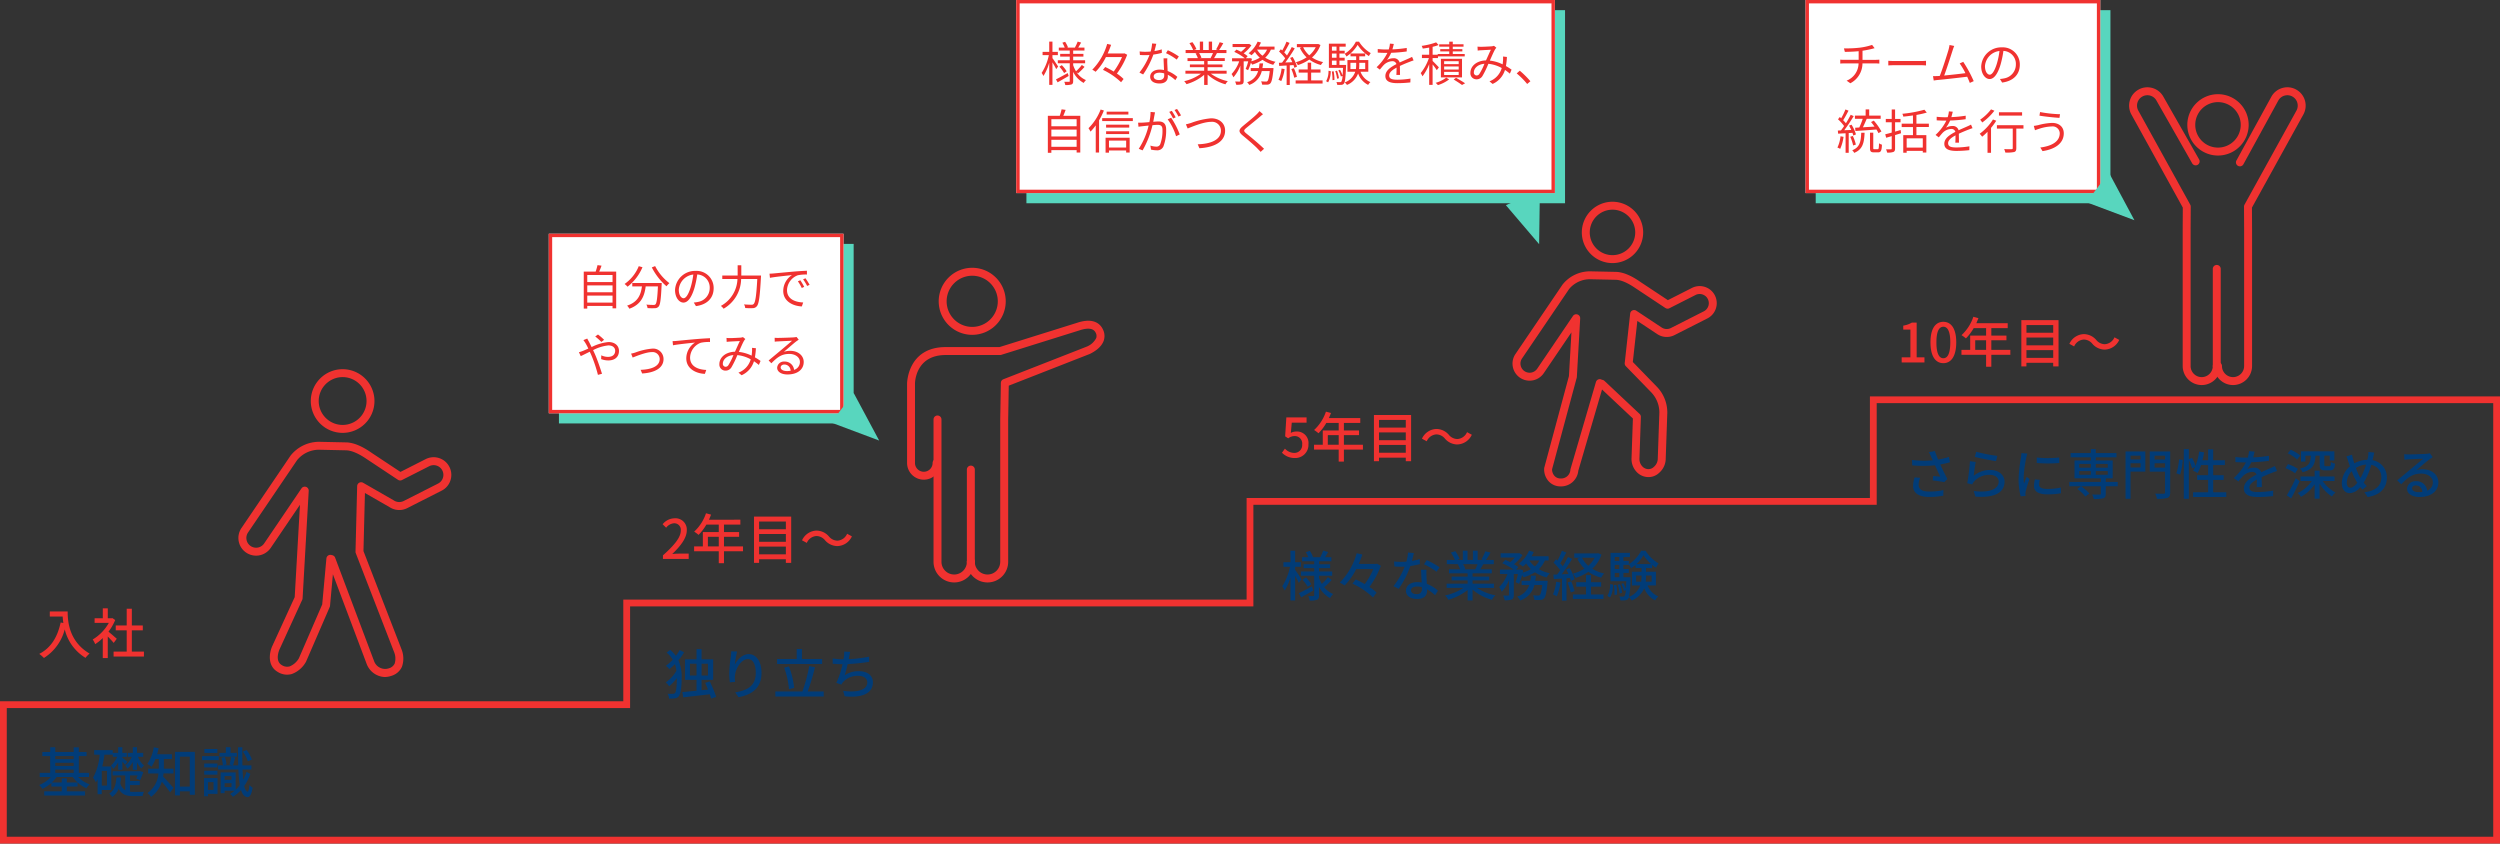
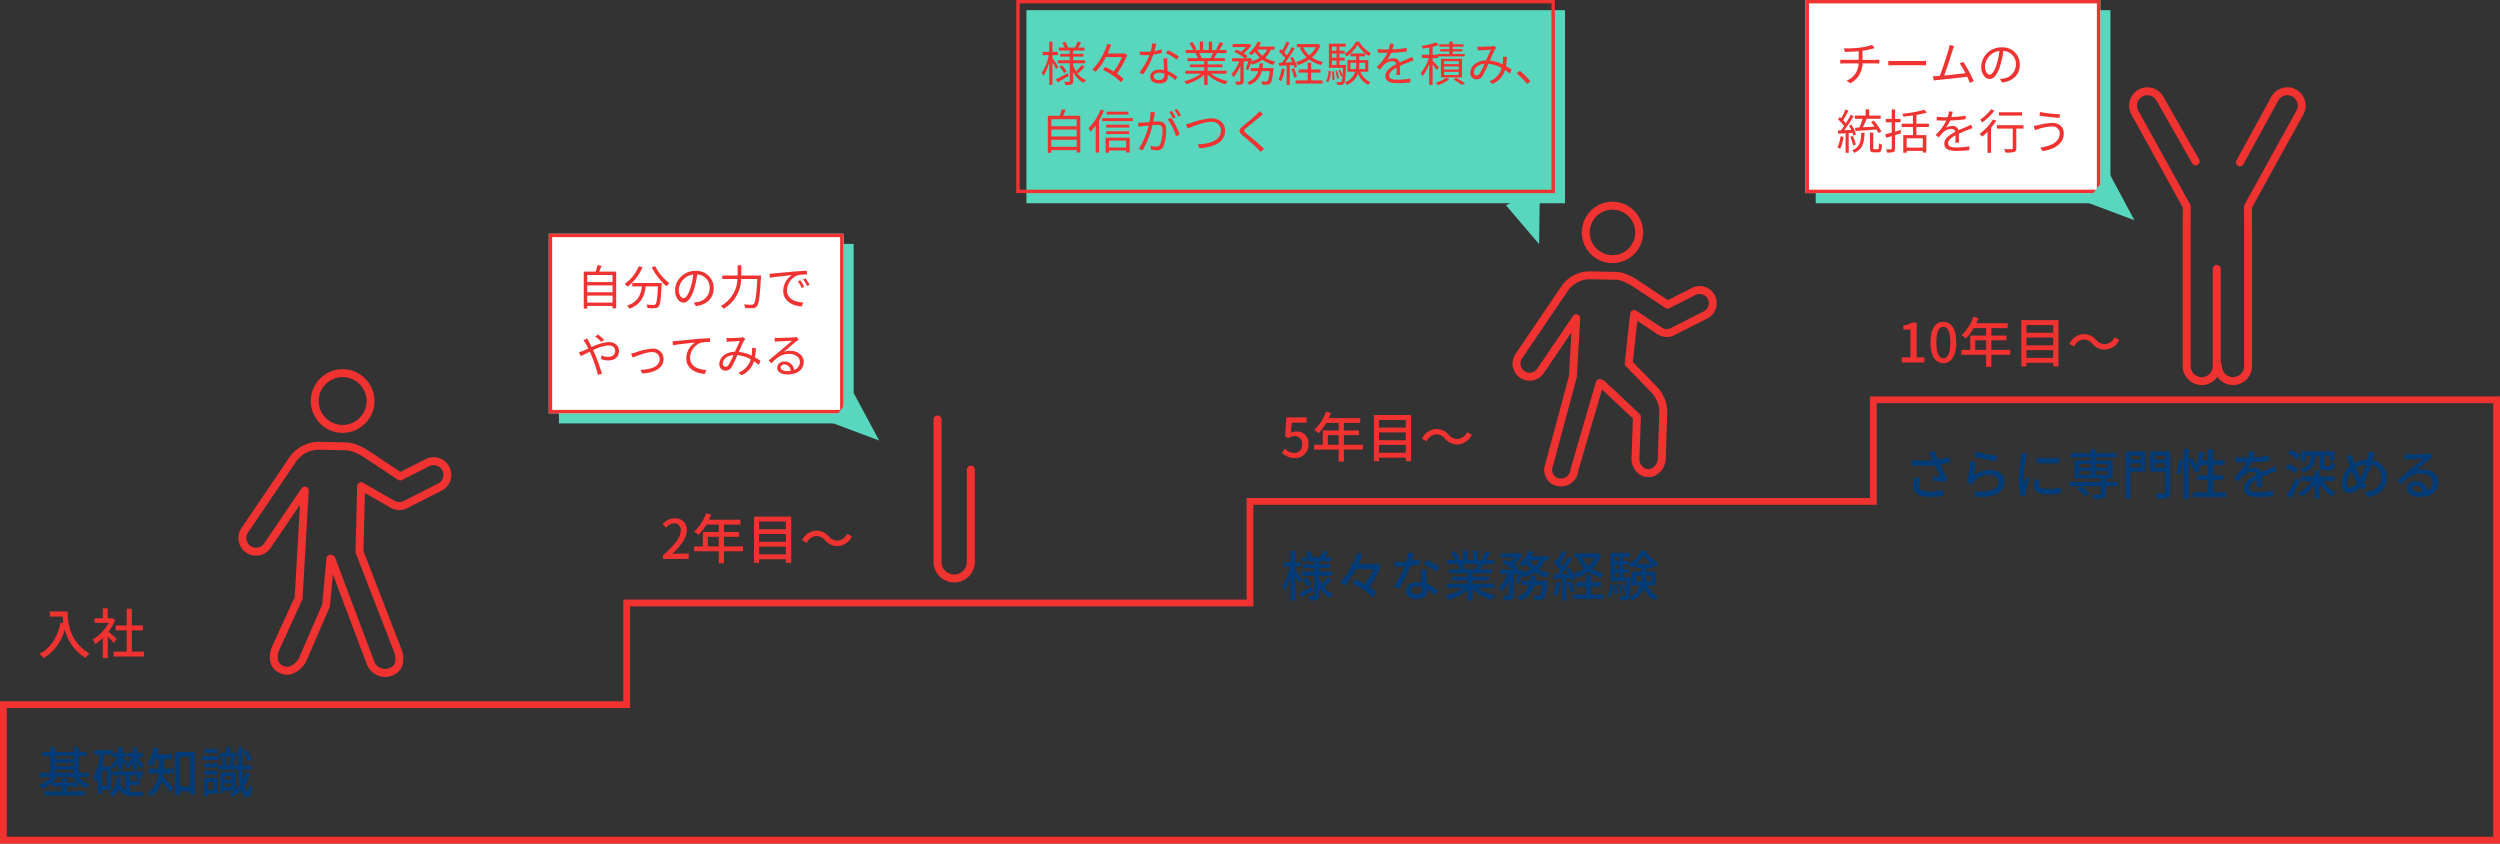
<svg xmlns="http://www.w3.org/2000/svg" width="738" height="249.012" viewBox="0 0 738 249.012">
  <rect x="0" y="0" width="738" height="249.012" fill="#333333" stroke="none" />
  <g id="グループ_7083" data-name="グループ 7083" transform="translate(-271 -2823)">
    <path id="パス_24957" data-name="パス 24957" d="M5.312-6.816h5.44v.96H5.312Zm5.44-3.984v.9H5.312v-.9ZM5.312-8.816h5.44V-7.9H5.312ZM15.28-4.624V-5.856H12.272V-10.8H14.56v-1.216H12.272v-1.376h-1.52v1.376H5.312v-1.392H3.824v1.392H1.5V-10.8h2.32v4.944H.72v1.232h3.3A9.533,9.533,0,0,1,.56-2.256,5.026,5.026,0,0,1,1.52-1.12,11.175,11.175,0,0,0,4.16-2.88v1.056H7.216V-.4H2.048V.832H14.1V-.4H8.72V-1.824h3.168V-3.008H8.72v-1.2h-1.5v1.2H4.288A10.193,10.193,0,0,0,5.7-4.624h4.768A10.163,10.163,0,0,0,14.5-1.3a6.1,6.1,0,0,1,.976-1.152A9.151,9.151,0,0,1,12.08-4.624ZM28.208-6.752H29.44V-9.008a6.326,6.326,0,0,0,1.3,1.872,4.58,4.58,0,0,1,.8-.864,6.326,6.326,0,0,1-1.808-2.592H31.28v-1.152H29.44v-1.68H28.208v1.68H26.72v1.152h1.2a6.731,6.731,0,0,1-1.936,2.56,3.661,3.661,0,0,1,.624.96,7.822,7.822,0,0,0,1.6-1.984Zm-4.32,0H25.12V-9.184c.3.352.624.72.784.944l.7-.864c-.24-.224-1.2-.992-1.488-1.216v-.272h1.312v-1.152H25.12v-1.68H23.888v1.68h-1.6v1.152H23.6a7.9,7.9,0,0,1-1.824,2.56,4.748,4.748,0,0,1,.656,1.008A9,9,0,0,0,23.888-8.96ZM20.576-2.1H19.04V-6.448h1.536Zm1.28,1.3V-7.744H19.184a32.591,32.591,0,0,0,.64-3.472h2.448V-12.56H16.8v1.344h1.632a16.916,16.916,0,0,1-1.968,6.784,9.555,9.555,0,0,1,.816,1.36,8,8,0,0,0,.528-.88v4.4H19.04V-.8Zm5.52-1.44h2.88V-3.456h-2.88V-5.1H29.6a10.4,10.4,0,0,1-.384.976l1.136.416A25.151,25.151,0,0,0,31.3-6.08l-.96-.3-.224.064H22.24V-5.1h3.744V-.72A3.408,3.408,0,0,1,24.5-2.784c.1-.544.16-1.12.208-1.7H23.376c-.144,1.888-.528,3.728-2.128,4.752a3.855,3.855,0,0,1,.864.992,5.117,5.117,0,0,0,1.92-2.416c.912,1.744,2.3,2.16,4.3,2.16h2.752A4.885,4.885,0,0,1,31.5-.256c-.56.016-2.672.016-3.088.016A7.118,7.118,0,0,1,27.376-.3ZM40.208-5.68V-7.088H37.376V-9.952H39.76v-1.392H35.392c.16-.576.3-1.184.432-1.792L34.4-13.408A12.238,12.238,0,0,1,32.5-8.5a8.692,8.692,0,0,1,1.216.864A11.629,11.629,0,0,0,34.9-9.952h.976v2.864H32.736V-5.68h3.04A7.8,7.8,0,0,1,32.544.1,5.936,5.936,0,0,1,33.6,1.232a8.613,8.613,0,0,0,3.168-4.48A36.554,36.554,0,0,1,39.216-.1l1.024-1.28c-.464-.528-2.3-2.608-3.1-3.392.064-.3.1-.608.144-.912Zm1.9,3.888V-10.64h2.912v8.848Zm-1.44-10.256V.8h1.44V-.4h2.912V.624h1.5V-12.048Zm22.7,2.272a10.142,10.142,0,0,0-1.568-2.8l-1.12.432a10.248,10.248,0,0,1,1.472,2.88ZM58.912-11.76H57.056v-1.664H55.68v1.664h-1.9v1.136h5.136ZM53.168-12.9H49.344v1.168h3.824Zm.4,2.112H48.64V-9.6h4.928Zm-.384,2.176h-3.9v1.152h3.9Zm-3.9,3.3h3.9V-6.48h-3.9ZM52.032-3.12v2.3H50.4v-2.3Zm1.184-1.2H49.232V1.056H50.4v-.7h2.816Zm1.136-5.968a7.5,7.5,0,0,1,.416,2.224l1.088-.256a7.337,7.337,0,0,0-.48-2.192ZM55.3-1.664V-2.8h2.032v1.136Zm2.032-3.248v1.088H55.3V-4.912ZM61.76-6.16a13.236,13.236,0,0,1-.96,2.336c-.08-.864-.16-1.872-.208-3.008h2.624V-8.064H60.56c-.032-1.6-.048-3.392-.016-5.344h-1.28c0,1.952.016,3.744.064,5.344H57.792c.192-.576.416-1.472.656-2.288l-1.232-.24a18.6,18.6,0,0,1-.464,2.32l.96.208H53.376v1.232h6a39.2,39.2,0,0,0,.416,4.592A10.309,10.309,0,0,1,58.56-.864v-5.12H54.128V.16H55.3V-.576H58.24a9.158,9.158,0,0,1-1.312.96,5.84,5.84,0,0,1,.832.832,11.079,11.079,0,0,0,2.384-2c.416,1.312,1.024,2.032,1.92,2.1.576.016,1.168-.56,1.5-2.784a4.3,4.3,0,0,1-.928-.816c-.1,1.216-.272,2-.528,1.984-.432-.048-.768-.64-1.008-1.68A13.809,13.809,0,0,0,62.9-5.552Z" transform="translate(282 3057)" fill="#013c78" />
-     <path id="パス_24958" data-name="パス 24958" d="M4.64-13.12A11.058,11.058,0,0,1,3.5-11.392a8.89,8.89,0,0,0-1.664-1.76l-1.04.8a8.912,8.912,0,0,1,1.808,2.08A13.288,13.288,0,0,1,.576-8.464,6.622,6.622,0,0,1,1.6-7.488,17.063,17.063,0,0,0,3.248-8.944,9.623,9.623,0,0,1,3.68-6.992,10.566,10.566,0,0,1,.528-3.552,5.193,5.193,0,0,1,1.536-2.416,15.092,15.092,0,0,0,3.808-4.832V-4.8c0,2-.144,3.824-.512,4.32a.656.656,0,0,1-.512.272,9.858,9.858,0,0,1-1.712,0,2.949,2.949,0,0,1,.416,1.424,8.163,8.163,0,0,0,1.92-.1,1.557,1.557,0,0,0,.96-.576c.672-.912.848-3.056.848-5.312a11.968,11.968,0,0,0-.944-5.312,14.434,14.434,0,0,0,1.664-2.368ZM7.68-5.584V-9.072H9.616v3.488Zm5.312-3.488v3.488H11.1V-9.072ZM15.424.736a38.1,38.1,0,0,0-1.9-4.576l-1.36.416c.288.608.56,1.28.832,1.984L11.1-1.264V-4.3h3.424v-6.064H11.1v-3.008H9.616v3.008H6.224V-4.3H9.616v3.2c-1.6.16-3.072.3-4.192.4L5.68.864C7.76.608,10.72.288,13.52-.048c.176.464.32.912.416,1.264Zm4.448-13.472c-.016.416-.064.96-.128,1.488a41.444,41.444,0,0,0-.48,5.1,19.093,19.093,0,0,0,.192,2.56L21.008-3.7A7.17,7.17,0,0,1,20.96-5.52c.128-2.08,1.888-4.928,3.808-4.928,1.52,0,2.336,1.616,2.336,4.08,0,3.92-2.592,5.2-6.064,5.744L22,.816c4.032-.736,6.8-2.768,6.8-7.184,0-3.408-1.6-5.536-3.76-5.536-1.9,0-3.44,1.7-4.128,3.152a27.553,27.553,0,0,1,.688-3.92Zm26.816,2.272H40.736v-2.96H39.184v2.96H33.392v1.472h13.3ZM38.432-1.936A24.718,24.718,0,0,0,36.9-8.272l-1.408.384a24.526,24.526,0,0,1,1.424,6.352Zm4,1.056a64.811,64.811,0,0,0,2.144-7.152l-1.7-.32A46.772,46.772,0,0,1,40.864-.88H32.88V.608H47.168V-.88ZM60.56-11.152a37.838,37.838,0,0,1-6.032.736l.144-.7a12.548,12.548,0,0,1,.32-1.456l-1.792-.08a7.443,7.443,0,0,1-.064,1.424q-.048.36-.144.864h-.064a19.849,19.849,0,0,1-3.12-.272v1.568c.864.08,1.856.128,2.9.144a25.548,25.548,0,0,1-1.824,5.5l1.488.528a4.631,4.631,0,0,1,.464-.72,5.78,5.78,0,0,1,4.56-1.872c1.712,0,2.624.848,2.624,1.92,0,2.5-3.536,3.024-7.12,2.5L53.344.544c4.944.528,8.336-.736,8.336-4.144,0-1.936-1.568-3.264-4.112-3.264a7.248,7.248,0,0,0-4.224,1.216,30.345,30.345,0,0,0,.88-3.312,56.522,56.522,0,0,0,6.352-.672Z" transform="translate(467 3028)" fill="#013c78" />
    <path id="パス_24959" data-name="パス 24959" d="M6.192-5.008c-.256-.416-1.44-2.208-1.872-2.784v-.88H6.032v-1.376H4.32v-3.376H2.944v3.376H.864v1.376H2.816A17.068,17.068,0,0,1,.528-2.96a7.532,7.532,0,0,1,.7,1.28A14.926,14.926,0,0,0,2.944-5.52V1.248H4.32v-7.28c.416.752.88,1.616,1.088,2.112ZM9.28-2.9C7.856-2.128,6.416-1.36,5.424-.912L6.1.336C7.152-.24,8.464-.976,9.664-1.68ZM6.48-4.864a13.169,13.169,0,0,1,1.552,2.08L9.12-3.536a12.138,12.138,0,0,0-1.616-2ZM12.96-2.7a20.12,20.12,0,0,0,2.16-2.1l-1.136-.8a14.409,14.409,0,0,1-1.776,1.968,10.854,10.854,0,0,1-.816-1.744v-.672h3.872V-7.3H11.392v-.992h3.264V-9.424H11.392v-.9h3.632v-1.2H13.152c.288-.448.608-.992.928-1.536l-1.488-.4a13.571,13.571,0,0,1-.832,1.936H9.408l.176-.064a8.1,8.1,0,0,0-.928-1.808l-1.168.4a11.359,11.359,0,0,1,.72,1.472H6.368v1.2H9.952v.9H6.816v1.136H9.952V-7.3H6.032v1.248h3.92V-.3c0,.192-.064.256-.256.256-.208.016-.864.016-1.488-.016a5.364,5.364,0,0,1,.4,1.344,5.583,5.583,0,0,0,2.176-.24c.464-.24.608-.624.608-1.344V-2.752A7.971,7.971,0,0,0,14.624.56a5.721,5.721,0,0,1,.928-1.2A6.686,6.686,0,0,1,12.72-2.88ZM28.5-9.6l-.288.064h-5.12c.416-.928.768-1.872,1.072-2.768L22.5-12.688A19.944,19.944,0,0,1,17.5-4.016a9.627,9.627,0,0,1,1.424.864,18.572,18.572,0,0,0,3.44-4.864h5.04A22.044,22.044,0,0,1,24.88-3.568,28.868,28.868,0,0,0,22.192-4.96l-.944,1.248A22.37,22.37,0,0,1,27.312.368l1.056-1.424A13.135,13.135,0,0,0,26.256-2.72a25.858,25.858,0,0,0,3.376-6.256ZM46.96-8.528a26.03,26.03,0,0,0-3.792-2.128l-.8,1.232a20.347,20.347,0,0,1,3.7,2.208ZM41.1-10.96a16.723,16.723,0,0,1-2.3.544c.24-.9.448-1.776.576-2.32l-1.744-.16a12.633,12.633,0,0,1-.464,2.688c-.56.048-1.1.064-1.632.064-.64,0-1.392-.032-2.016-.1l.112,1.472c.64.048,1.3.064,1.9.064.384,0,.752-.016,1.136-.032A22.964,22.964,0,0,1,33.36-2.96l1.536.784a27.814,27.814,0,0,0,3.44-6.736,23.642,23.642,0,0,0,2.816-.56Zm.64,8.848A1.376,1.376,0,0,1,40.16-.624c-1.088,0-1.632-.464-1.632-1.136,0-.64.688-1.1,1.744-1.1a5.337,5.337,0,0,1,1.456.192C41.744-2.448,41.744-2.272,41.744-2.112ZM41.5-7.824c.032,1.04.112,2.528.176,3.776a7.2,7.2,0,0,0-1.328-.112c-1.968,0-3.312,1.056-3.312,2.544C37.04.032,38.528.816,40.368.816c2.08,0,2.9-1.088,2.9-2.432v-.432a12.649,12.649,0,0,1,2.368,1.76l.848-1.36a10.521,10.521,0,0,0-3.28-2c-.048-.9-.1-1.808-.112-2.32A18.029,18.029,0,0,1,43.1-7.824ZM58.192-9.456a14.929,14.929,0,0,1-.7,1.52H54.112l.464-.1a6.731,6.731,0,0,0-.688-1.424Zm4.816,7.008V-3.7H56.7v-.976h4.912v-1.12H56.7v-.96h5.664V-7.936H58.976c.272-.448.592-.976.9-1.52H62.96V-10.7h-2.3a25.034,25.034,0,0,0,1.328-2.176l-1.536-.384a13.945,13.945,0,0,1-1.12,2.368l.608.192H58.208V-13.44H56.8V-10.7H55.216V-13.44H53.824V-10.7h-1.76l.816-.3A11.121,11.121,0,0,0,51.6-13.3l-1.3.432a12,12,0,0,1,1.168,2.16H49.1v1.248h3.632l-.384.064a7.926,7.926,0,0,1,.672,1.456h-3.28v1.184h5.5v.96h-4.72v1.12h4.72V-3.7H49.04v1.248h4.944A15.524,15.524,0,0,1,48.592-.224a6.677,6.677,0,0,1,.976,1.264,15.892,15.892,0,0,0,5.68-2.88v3.1H56.7V-1.952a14.273,14.273,0,0,0,5.728,3.008,6.682,6.682,0,0,1,.992-1.328A14.694,14.694,0,0,1,58-2.448Zm12.208-2.1c.08-.5.144-.992.192-1.52H73.936c-.048.528-.112,1.024-.192,1.52h-2.56V-3.3h2.24A5.29,5.29,0,0,1,69.872.112a4.408,4.408,0,0,1,.88,1.152A6.4,6.4,0,0,0,74.944-3.3h2.32c-.208,1.872-.432,2.688-.7,2.928a.613.613,0,0,1-.512.176c-.272,0-.864-.016-1.488-.08a3.88,3.88,0,0,1,.4,1.376,16.14,16.14,0,0,0,1.776,0,1.7,1.7,0,0,0,1.072-.48c.448-.48.736-1.712,1.008-4.576.032-.208.048-.592.048-.592Zm1.2-6a5.792,5.792,0,0,1-1.344,1.76,7.272,7.272,0,0,1-1.616-1.76Zm2.736,0v-1.248h-5.04a13.535,13.535,0,0,0,.656-1.264l-1.392-.384a9.542,9.542,0,0,1-3.04,3.856,8.8,8.8,0,0,1,1.232.848,10.332,10.332,0,0,0,.96-.928,9.436,9.436,0,0,0,1.424,1.68A10.6,10.6,0,0,1,71.5-6.976c.048-.224.1-.432.144-.64l-.9-.32-.224.08h-.992l.688-.752a11.084,11.084,0,0,0-1.28-.848,11.235,11.235,0,0,0,2.5-2.672l-.96-.592-.24.048H64.976v1.264h4.208a9.11,9.11,0,0,1-1.376,1.344c-.48-.24-.992-.464-1.44-.64l-.928.96a19.823,19.823,0,0,1,3.424,1.888h-4.08v1.3h2.224A10.581,10.581,0,0,1,64.56-2.72,7.14,7.14,0,0,1,65.312-1.3a11.313,11.313,0,0,0,2.16-3.472V-.432c0,.192-.064.224-.256.24s-.832.016-1.472-.016A5.276,5.276,0,0,1,66.176,1.2,5.532,5.532,0,0,0,68.288.96C68.768.7,68.88.3,68.88-.416V-6.56h1.232a17.59,17.59,0,0,1-.7,2.4l1.024.512a21.783,21.783,0,0,0,.88-2.576,4.262,4.262,0,0,1,.416.656,13.269,13.269,0,0,0,3.376-1.5,11.368,11.368,0,0,0,3.472,1.536A5.506,5.506,0,0,1,79.5-6.784a11.265,11.265,0,0,1-3.232-1.2,7.726,7.726,0,0,0,1.776-2.56Zm13.6-.816a8.573,8.573,0,0,1-1.9,2.384,7.764,7.764,0,0,1-1.84-2.384ZM93.776-12.7l-.288.064H86.72v1.28h1.792l-.88.288a9.886,9.886,0,0,0,2.1,2.928A12.625,12.625,0,0,1,86.3-6.656a5.477,5.477,0,0,1,.832,1.248A14.2,14.2,0,0,0,90.88-7.2a11.839,11.839,0,0,0,3.776,1.728,5.506,5.506,0,0,1,.9-1.232A11.171,11.171,0,0,1,92.032-8.1a9.942,9.942,0,0,0,2.72-4.176Zm-12.4,8.432a12.092,12.092,0,0,1-.944,3.744,6.253,6.253,0,0,1,1.136.56,14.814,14.814,0,0,0,1.072-4.08Zm4.1-1.088a6.249,6.249,0,0,1,.256.864l1.088-.48A12.4,12.4,0,0,0,85.36-8.288l-1.008.416c.224.4.448.848.656,1.3-.688.048-1.36.08-2,.1,1.04-1.344,2.192-3.088,3.088-4.544l-1.232-.56c-.4.816-.944,1.792-1.52,2.736a11.57,11.57,0,0,0-.768-.88c.576-.88,1.248-2.112,1.808-3.184l-1.312-.512a18.451,18.451,0,0,1-1.312,2.9c-.144-.128-.288-.256-.432-.368l-.72.976a15.093,15.093,0,0,1,1.984,2.24c-.3.448-.624.88-.912,1.264l-1.12.032.128,1.312c.72-.048,1.536-.1,2.416-.144v6.5h1.328V-5.3Zm-.736,1.312A17.113,17.113,0,0,1,85.68-1.12L86.816-1.5a18.484,18.484,0,0,0-1.008-2.9Zm6.928,1.232h2.992V-4.128H91.664V-6.24H90.192v2.112h-2.88v1.312h2.88v2.3H86.32V.8h9.04V-.512h-3.7ZM97.3.368a7.534,7.534,0,0,0,.864-3.776l-.848-.176A7.2,7.2,0,0,1,96.5-.064ZM98.432-3.28a15.682,15.682,0,0,1,.176,2.928l.752-.112a14.427,14.427,0,0,0-.224-2.9Zm2.8-2.336V-6.864h1.584V-8.032h-1.584V-9.248h1.584v-.144a6.412,6.412,0,0,1,.672,1.136,9.289,9.289,0,0,0,1.312-.976v.912h1.776v1.1h-2.832v4.048h2.464A5.883,5.883,0,0,1,102.88.208a29.289,29.289,0,0,0,.48-5.28c.016-.16.016-.544.016-.544Zm-2.56-1.248h1.344v1.248H98.672Zm1.344-2.384v1.216H98.672V-9.248Zm0-2.32v1.152H98.672v-1.152Zm5.072,2.08a10.927,10.927,0,0,0,2.08-2.624,11.8,11.8,0,0,0,2.256,2.624ZM109.552-6.1v1.808h-1.728a11.593,11.593,0,0,0,.08-1.488V-6.1Zm-4.576,1.808V-6.1h1.6v.3a9.619,9.619,0,0,1-.1,1.5Zm5.856,1.12V-7.216H107.9v-1.1H109.7v-.928a10.733,10.733,0,0,0,1.168.848,7.692,7.692,0,0,1,.752-1.28,10.987,10.987,0,0,1-3.84-3.744h-1.312a10.437,10.437,0,0,1-3.648,3.984v-.976h-1.584v-1.152h1.92V-12.8H97.424v8.368h4.656c-.032.912-.08,1.632-.128,2.224a9.907,9.907,0,0,0-.72-1.648l-.64.208a9.09,9.09,0,0,1,.784,2.08l.544-.208a3.958,3.958,0,0,1-.352,1.7.439.439,0,0,1-.416.192c-.208,0-.64,0-1.136-.048a2.979,2.979,0,0,1,.336,1.168A9.52,9.52,0,0,0,101.76,1.2a1.155,1.155,0,0,0,.88-.464,1.286,1.286,0,0,0,.224-.448,3.98,3.98,0,0,1,.832.992,6.863,6.863,0,0,0,3.68-3.632,6.731,6.731,0,0,0,3.2,3.584A5.593,5.593,0,0,1,111.52.064a5.972,5.972,0,0,1-3.168-3.232Zm-10,2.176a11.117,11.117,0,0,0-.592-2.544l-.672.128a13.053,13.053,0,0,1,.544,2.576Z" transform="translate(649 2999)" fill="#013c78" />
    <path id="パス_24960" data-name="パス 24960" d="M3.184-5.072a9.825,9.825,0,0,0-.448,2.5C2.736-.5,4.416.7,7.456.7A20.458,20.458,0,0,0,11.664.32L11.7-1.328A17.98,17.98,0,0,1,7.472-.9c-2.32,0-3.1-.8-3.1-2.1a6.314,6.314,0,0,1,.448-1.952ZM13.328-11.12a21.514,21.514,0,0,1-3.184.784c-.352-.816-.656-1.568-.976-2.512l-1.792.336a9.828,9.828,0,0,1,.72,1.424l.448.976a27.542,27.542,0,0,1-6.128-.112l.064,1.6A34.754,34.754,0,0,0,9.2-8.64c.48,1.072,1.152,2.464,1.568,3.36-.512-.048-1.5-.144-2.08-.208l-.16,1.3c1.1.128,2.672.352,3.424.512l.912-.944c-.7-1.312-1.52-2.992-2.1-4.272.976-.176,1.968-.4,2.864-.64Zm7.648,0c1.216.32,4.7,1.04,6.256,1.248l.368-1.552a45.924,45.924,0,0,1-6.224-1.216Zm.256,1.488-1.7-.224a58.91,58.91,0,0,1-.8,6.512l1.472.352a3.625,3.625,0,0,1,.528-.848,5.945,5.945,0,0,1,4.672-1.984c1.52,0,2.608.816,2.608,1.984,0,2.1-2.48,3.408-7.376,2.784l.5,1.648c6.176.512,8.608-1.536,8.608-4.4,0-1.872-1.632-3.456-4.208-3.456a7.648,7.648,0,0,0-4.912,1.728C20.752-6.512,21.024-8.64,21.232-9.632Zm18.016-1.312v1.616a40,40,0,0,0,6.64,0V-10.96A29.691,29.691,0,0,1,39.248-10.944ZM38.7-4.48a9.693,9.693,0,0,0-.272,1.952c0,1.536,1.248,2.464,3.936,2.464a21.44,21.44,0,0,0,4.016-.32l-.032-1.7a17.808,17.808,0,0,1-3.952.416c-1.92,0-2.448-.56-2.448-1.28a6.02,6.02,0,0,1,.192-1.408ZM34.72-12.24a11.751,11.751,0,0,1-.144,1.312,45.071,45.071,0,0,0-.688,6.32A19.786,19.786,0,0,0,34.5.512l1.44-.1C35.92.224,35.9-.016,35.9-.176a2.919,2.919,0,0,1,.08-.72,31.358,31.358,0,0,1,1.136-3.7l-.832-.64c-.24.576-.56,1.344-.8,1.984a11.788,11.788,0,0,1-.112-1.664,37.517,37.517,0,0,1,.784-5.968c.064-.288.224-.912.336-1.216ZM54.784-.32a13.248,13.248,0,0,0-2.448-2.144l-1.12.8A12.071,12.071,0,0,1,53.6.592ZM51.792-6.944h3.424v1.088H51.792Zm0-2.1h3.424v1.1H51.792Zm8.416,0v1.1H56.672v-1.1Zm0,3.184H56.672V-6.944h3.536Zm2.944,2.128H59.616V-4.8h2.048v-5.28H56.672v-.912h6.112v-1.264H56.672v-1.152H55.216v1.152H49.248v1.264h5.968v.912H50.4V-4.8h7.76v1.072h-9.3v1.264h9.3V-.288c0,.224-.08.288-.336.3-.272,0-1.264,0-2.224-.032A5.622,5.622,0,0,1,56.08,1.3a10.4,10.4,0,0,0,2.8-.208c.576-.208.736-.576.736-1.328V-2.464h3.536Zm6.752-7.76v1.136H66.928v-1.136ZM66.928-8V-9.248H69.9V-8ZM71.3-12.736h-5.84V1.248h1.472V-6.784H71.3Zm2.736,4.768v-1.28H77.12v1.28Zm3.088-3.52v1.136H74.032v-1.136Zm1.52-1.248H72.608v5.968H77.12V-.656c0,.288-.1.384-.416.4-.32,0-1.44.016-2.5-.032a5.311,5.311,0,0,1,.528,1.536A9.817,9.817,0,0,0,77.824.976c.608-.256.816-.7.816-1.632Zm2.944,6.848a20.289,20.289,0,0,0,.752-4.352l-1.072-.16a19.074,19.074,0,0,1-.8,4.128Zm9.744,5.2V-4.32h3.1V-5.712h-3.1V-8.72h3.456v-1.408H91.328V-13.36H89.84v3.232H88.16a21.553,21.553,0,0,0,.48-2.336l-1.456-.24a18.833,18.833,0,0,1-1.056,4.256,14.34,14.34,0,0,0-1.04-2.4l-.944.384v-2.96H82.656V1.248h1.488V-10.224a14.559,14.559,0,0,1,.96,2.512l.9-.432a7.112,7.112,0,0,1-.592,1.1,8.658,8.658,0,0,1,1.328.688A14.389,14.389,0,0,0,87.76-8.72h2.08v3.008H86.592V-4.32H89.84V-.688H85.392V.72H95.2V-.688ZM105.7-2.224c-.016-.752-.048-2.016-.064-2.912,1.1-.512,2.128-.944,2.944-1.248.48-.192,1.168-.448,1.6-.576l-.624-1.472c-.512.256-.976.464-1.5.7-.752.336-1.568.672-2.544,1.136a2.086,2.086,0,0,0-2.112-1.344,4.667,4.667,0,0,0-2.016.464,11.568,11.568,0,0,0,1.2-2.064,48.428,48.428,0,0,0,5.216-.432V-11.44a36.634,36.634,0,0,1-4.688.464c.224-.688.352-1.3.448-1.712l-1.648-.128a9.553,9.553,0,0,1-.368,1.9h-.928a23.238,23.238,0,0,1-2.72-.176V-9.6c.88.064,1.984.1,2.64.1h.464A16.5,16.5,0,0,1,97.408-4.88l1.36,1.024a17.041,17.041,0,0,1,1.456-1.7,4.025,4.025,0,0,1,2.624-1.136,1.234,1.234,0,0,1,1.28.784c-1.824.928-3.728,2.16-3.728,4.112C100.4.176,102.24.72,104.608.72a40.309,40.309,0,0,0,4.4-.272l.048-1.616a26.681,26.681,0,0,1-4.4.416c-1.6,0-2.624-.208-2.624-1.3,0-.928.848-1.648,2.192-2.4,0,.784-.016,1.68-.064,2.224Zm12.864-9.264h1.6c-.128,2.16-.592,3.2-3.184,3.792a3.207,3.207,0,0,1,.72,1.1c3.056-.784,3.68-2.224,3.84-4.9h1.232v2.72c0,1.232.288,1.616,1.568,1.616h1.5c.944,0,1.312-.416,1.456-1.952a3.6,3.6,0,0,1-1.216-.5c-.032,1.072-.112,1.232-.4,1.232h-1.12c-.352,0-.416-.048-.416-.432v-2.688h1.6v1.424h1.36v-2.688h-9.856v3.024h1.312Zm-1.536-.048a11.072,11.072,0,0,0-2.816-1.712l-.864,1.072a11.528,11.528,0,0,1,2.768,1.824Zm-.7,3.952a11.749,11.749,0,0,0-2.912-1.408l-.768,1.184a11.041,11.041,0,0,1,2.88,1.52ZM115.7-4.848a47.03,47.03,0,0,1-2.64,5.072l1.3.88c.832-1.5,1.76-3.392,2.5-5.072Zm11.456.832V-5.344h-4.416V-7.056H121.28v1.712H117.1v1.328h3.328A9.835,9.835,0,0,1,116.288-.48a8.332,8.332,0,0,1,.96,1.152A11.251,11.251,0,0,0,121.28-3.04V1.216h1.456V-3.248A11.691,11.691,0,0,0,126.4.576a5.02,5.02,0,0,1,1.04-1.2,10.453,10.453,0,0,1-3.776-3.392Zm7.52-1.12a16.047,16.047,0,0,1-1.216-2.72,6.473,6.473,0,0,1,3.024-1.008A19.588,19.588,0,0,1,134.816-4.9Zm-.8,1.632c-.656.848-1.376,1.488-2.064,1.488-.656,0-1.04-.576-1.04-1.5A5.129,5.129,0,0,1,132.224-6.9a18.186,18.186,0,0,0,1.456,3.088Zm3.28-9.072a7.709,7.709,0,0,1-.1,1.344c-.048.3-.128.624-.208.96a8.232,8.232,0,0,0-3.856,1.056c-.128-.384-.24-.768-.336-1.1-.112-.464-.24-.992-.336-1.456l-1.664.512a9.792,9.792,0,0,1,.576,1.536c.144.448.288.912.464,1.376a6.769,6.769,0,0,0-2.4,4.944c0,1.952,1.088,2.992,2.352,2.992a4.194,4.194,0,0,0,3.12-1.84c.208.272.432.528.656.784L136.688-2.5a8.406,8.406,0,0,1-.928-1.04A19.969,19.969,0,0,0,138-8.768a3.637,3.637,0,0,1,2.976,3.76c0,2.24-1.632,3.984-5.008,4.288l.96,1.44c3.344-.48,5.664-2.416,5.664-5.664a5.1,5.1,0,0,0-4.224-5.216c.08-.288.144-.576.208-.848.08-.352.208-.992.32-1.392ZM151.936-.72c-1.072,0-1.888-.432-1.888-1.12,0-.5.48-.88,1.136-.88a1.908,1.908,0,0,1,1.872,1.936A8.283,8.283,0,0,1,151.936-.72Zm3.344-11.472a5.6,5.6,0,0,1-1.008.16c-.864.08-4.448.176-5.28.176a11.41,11.41,0,0,1-1.264-.08l.048,1.648c.352-.048.768-.08,1.168-.112.832-.048,3.536-.16,4.368-.192-.8.688-2.624,2.208-3.5,2.944-.928.768-2.912,2.432-4.144,3.44l1.168,1.184c1.872-1.984,3.376-3.168,5.9-3.168,1.936,0,3.44,1.056,3.44,2.544a2.588,2.588,0,0,1-1.664,2.48,3.167,3.167,0,0,0-3.328-2.784A2.447,2.447,0,0,0,148.56-1.7c0,1.424,1.472,2.416,3.664,2.416,3.552,0,5.584-1.808,5.584-4.352,0-2.208-1.968-3.84-4.624-3.84a5.9,5.9,0,0,0-1.872.272c1.12-.928,3.04-2.608,3.856-3.184.288-.208.656-.448.976-.656Z" transform="translate(833 2969)" fill="#013c78" />
    <path id="パス_24964" data-name="パス 24964" d="M3.7-12.5v1.5H7.5a17.68,17.68,0,0,0,.208,1.9L6.9-9.232C5.968-4.9,4.032-1.744.592.032a11.38,11.38,0,0,1,1.376,1.2A14.111,14.111,0,0,0,8.112-7.2,13.575,13.575,0,0,0,14.24,1.2a7.518,7.518,0,0,1,1.2-1.264C9.344-3.664,8.976-9.6,8.976-12.5ZM23.472-4.432c-.368-.336-1.7-1.488-2.448-2.1a14.785,14.785,0,0,0,1.984-3.44l-.832-.56-.256.048h-1.1v-2.944H19.344v2.944H16.928v1.36H21.12a13.186,13.186,0,0,1-4.752,4.9A7.026,7.026,0,0,1,17.1-2.848a14.1,14.1,0,0,0,2.24-1.792v5.9h1.472V-5.1c.656.656,1.376,1.424,1.744,1.888ZM27.92-.656V-6.928h3.232v-1.44H27.92V-13.3H26.4v4.928H23.168v1.44H26.4V-.656H22.528V.816h8.96V-.656Z" transform="translate(282 3016)" fill="#f03230" />
    <path id="パス_24961" data-name="パス 24961" d="M.7,0H8.3V-1.568H5.36c-.576,0-1.312.048-1.92.112,2.5-2.384,4.3-4.736,4.3-7.008A3.33,3.33,0,0,0,4.192-12,4.621,4.621,0,0,0,.608-10.24l1.04,1.024a3.194,3.194,0,0,1,2.32-1.312,1.92,1.92,0,0,1,2,2.16c0,1.936-1.792,4.224-5.264,7.3ZM13.968-3.712V-6.544h3.216v2.832Zm10.368,0H18.72V-6.544h4.464V-7.936H18.72v-2.208h4.832v-1.44H14.288c.208-.48.432-1.008.624-1.5l-1.5-.4A12.946,12.946,0,0,1,9.92-8.064a11.832,11.832,0,0,1,1.3.96,14.556,14.556,0,0,0,2.3-3.04h3.664v2.208h-4.7v4.224H9.9v1.44h7.28V1.264H18.72V-2.272h5.616ZM29.088-1.36V-3.648h7.9V-1.36Zm7.9-6v2.3h-7.9v-2.3Zm0-3.68v2.272h-7.9V-11.04ZM27.584-12.5V1.152h1.5V.1h7.9V1.152H38.56V-12.5Zm24.656,8.7a4.858,4.858,0,0,0,4.24-2.864l-1.408-.768a3.337,3.337,0,0,1-2.816,2.032A3.309,3.309,0,0,1,49.7-6.64,4.9,4.9,0,0,0,46-8.368,4.858,4.858,0,0,0,41.76-5.5l1.408.768a3.337,3.337,0,0,1,2.816-2.032,3.309,3.309,0,0,1,2.56,1.248A4.9,4.9,0,0,0,52.24-3.792Z" transform="translate(466 2988)" fill="#f03230" />
    <path id="パス_24962" data-name="パス 24962" d="M4.288.208a3.885,3.885,0,0,0,3.968-4.08A3.387,3.387,0,0,0,4.672-7.616,3.32,3.32,0,0,0,3.056-7.2l.272-3.024H7.7v-1.552H1.728L1.376-6.192l.9.592A3.1,3.1,0,0,1,4.16-6.272,2.184,2.184,0,0,1,6.4-3.808,2.3,2.3,0,0,1,4.064-1.3,3.768,3.768,0,0,1,1.312-2.56l-.88,1.2A5.211,5.211,0,0,0,4.288.208Zm9.68-3.92V-6.544h3.216v2.832Zm10.368,0H18.72V-6.544h4.464V-7.936H18.72v-2.208h4.832v-1.44H14.288c.208-.48.432-1.008.624-1.5l-1.5-.4A12.946,12.946,0,0,1,9.92-8.064a11.832,11.832,0,0,1,1.3.96,14.556,14.556,0,0,0,2.3-3.04h3.664v2.208h-4.7v4.224H9.9v1.44h7.28V1.264H18.72V-2.272h5.616ZM29.088-1.36V-3.648h7.9V-1.36Zm7.9-6v2.3h-7.9v-2.3Zm0-3.68v2.272h-7.9V-11.04ZM27.584-12.5V1.152h1.5V.1h7.9V1.152H38.56V-12.5Zm24.656,8.7a4.858,4.858,0,0,0,4.24-2.864l-1.408-.768a3.337,3.337,0,0,1-2.816,2.032A3.309,3.309,0,0,1,49.7-6.64,4.9,4.9,0,0,0,46-8.368,4.858,4.858,0,0,0,41.76-5.5l1.408.768a3.337,3.337,0,0,1,2.816-2.032,3.309,3.309,0,0,1,2.56,1.248A4.9,4.9,0,0,0,52.24-3.792Z" transform="translate(649 2958)" fill="#f03230" />
    <path id="パス_24963" data-name="パス 24963" d="M1.376,0H8.1V-1.52h-2.3V-11.776H4.4a7.234,7.234,0,0,1-2.56.9v1.168H3.952V-1.52H1.376Zm12.3.208c2.3,0,3.808-2.048,3.808-6.144C17.488-10,15.984-12,13.68-12c-2.32,0-3.808,1.984-3.808,6.064C9.872-1.84,11.36.208,13.68.208Zm0-1.456c-1.2,0-2.048-1.28-2.048-4.688,0-3.376.848-4.608,2.048-4.608s2.048,1.232,2.048,4.608C15.728-2.528,14.88-1.248,13.68-1.248Zm9.408-2.464V-6.544H26.3v2.832Zm10.368,0H27.84V-6.544H32.3V-7.936H27.84v-2.208h4.832v-1.44H23.408c.208-.48.432-1.008.624-1.5l-1.5-.4A12.946,12.946,0,0,1,19.04-8.064a11.832,11.832,0,0,1,1.3.96,14.556,14.556,0,0,0,2.3-3.04H26.3v2.208H21.6v4.224H19.024v1.44H26.3V1.264H27.84V-2.272h5.616ZM38.208-1.36V-3.648h7.9V-1.36Zm7.9-6v2.3h-7.9v-2.3Zm0-3.68v2.272h-7.9V-11.04ZM36.7-12.5V1.152h1.5V.1h7.9V1.152H47.68V-12.5Zm24.656,8.7A4.858,4.858,0,0,0,65.6-6.656l-1.408-.768a3.337,3.337,0,0,1-2.816,2.032,3.309,3.309,0,0,1-2.56-1.248,4.9,4.9,0,0,0-3.7-1.728A4.858,4.858,0,0,0,50.88-5.5l1.408.768A3.337,3.337,0,0,1,55.1-6.768a3.309,3.309,0,0,1,2.56,1.248A4.9,4.9,0,0,0,61.36-3.792Z" transform="translate(831 2930)" fill="#f03230" />
    <g id="グループ_3929" data-name="グループ 3929" transform="translate(717.495 2882.553)">
      <path id="パス_10185" data-name="パス 10185" d="M-681.755,2797.36a4.691,4.691,0,0,1-3.452-1.465,5.2,5.2,0,0,1-1.365-3.862,1.163,1.163,0,0,1,.039-.238l7.27-27.005.735-12.9-8.168,12.046a5.043,5.043,0,0,1-4.18,2.214,5.023,5.023,0,0,1-2.828-.869,5.016,5.016,0,0,1-2.124-3.227,5.016,5.016,0,0,1,.779-3.782l13.88-20.471a10.363,10.363,0,0,1,8.467-3.925l7.166.155c3.052,0,6.247,2.2,7.3,2.923l.187.128,7.991,5.294,7.1-3.6a5.018,5.018,0,0,1,3.85-.3,5.011,5.011,0,0,1,2.933,2.513,5.052,5.052,0,0,1-2.217,6.783l-9.721,4.931a5.058,5.058,0,0,1-5.07-.293l-5.884-3.9-1.338,12.125,7.138,7.345a10.944,10.944,0,0,1,3.041,7.667l-.478,13.84a5.585,5.585,0,0,1-1.954,3.888,4.515,4.515,0,0,1-3.386,1.227,4.765,4.765,0,0,1-3.454-1.765,5.512,5.512,0,0,1-1.291-3.7l.408-11.822-9.111-8.567-7.009,24A5.111,5.111,0,0,1-681.755,2797.36Zm-2.482-5.082a2.829,2.829,0,0,0,.733,2.008,2.344,2.344,0,0,0,1.749.731,2.729,2.729,0,0,0,2.919-2.543,1.156,1.156,0,0,1,.044-.262l7.5-25.671a1.173,1.173,0,0,1,.667-.75,1.178,1.178,0,0,1,1,.042c.037.02.063.033.086.044l.243.054a1.163,1.163,0,0,1,.522.283l10.379,9.759a1.171,1.171,0,0,1,.369.894l-.426,12.352a3.143,3.143,0,0,0,.74,2.107,2.5,2.5,0,0,0,1.819.938,2.325,2.325,0,0,0,1.688-.653,3.258,3.258,0,0,0,1.156-2.206l.478-13.84a8.6,8.6,0,0,0-2.352-5.927l-7.549-7.769a1.171,1.171,0,0,1-.324-.944l1.609-14.582a1.169,1.169,0,0,1,.668-.933,1.17,1.17,0,0,1,1.144.084l7.485,4.959a2.711,2.711,0,0,0,2.716.157l9.721-4.932a2.7,2.7,0,0,0,1.187-3.633,2.682,2.682,0,0,0-1.571-1.346,2.687,2.687,0,0,0-2.062.159l-7.709,3.911a1.17,1.17,0,0,1-1.177-.069l-8.781-5.823c-2.418-1.665-4.435-2.51-5.993-2.51l-7.167-.155a7.974,7.974,0,0,0-6.5,2.9l-13.88,20.47a2.686,2.686,0,0,0-.418,2.027,2.685,2.685,0,0,0,1.138,1.728,2.7,2.7,0,0,0,1.513.465,2.7,2.7,0,0,0,2.241-1.186l10.548-15.558a1.172,1.172,0,0,1,1.346-.452,1.171,1.171,0,0,1,.794,1.177l-.983,17.26a1.165,1.165,0,0,1-.038.238Z" transform="translate(695.919 -2713.327)" fill="#f03230" />
      <path id="パス_10186" data-name="パス 10186" d="M-660.672,2725.679a9.065,9.065,0,0,1-9.055-9.056,9.066,9.066,0,0,1,9.055-9.056,9.066,9.066,0,0,1,9.056,9.056A9.066,9.066,0,0,1-660.672,2725.679Zm0-15.769a6.721,6.721,0,0,0-6.712,6.713,6.72,6.72,0,0,0,6.712,6.713,6.721,6.721,0,0,0,6.713-6.713A6.721,6.721,0,0,0-660.672,2709.91Z" transform="translate(690.184 -2707.567)" fill="#f03230" />
    </g>
    <path id="パス_10188" data-name="パス 10188" d="M-393,2921h-738v-42h184v-30h184v-30h184v-30h186Zm-736-2h734V2791H-577v30H-761v30H-945v30h-184Z" transform="translate(1402 151.012)" fill="#f03230" />
    <g id="グループ_3931" data-name="グループ 3931" transform="translate(899.51 2848.765)">
      <path id="パス_10189" data-name="パス 10189" d="M-481.281,2770.154a1.171,1.171,0,0,1-1.172-1.172v-28.669a1.171,1.171,0,0,1,1.172-1.172,1.171,1.171,0,0,1,1.172,1.172v28.669A1.172,1.172,0,0,1-481.281,2770.154Z" transform="translate(507.159 -2686.693)" fill="#f03230" />
      <g id="グループ_3930" data-name="グループ 3930">
-         <path id="パス_10187" data-name="パス 10187" d="M-483.025,2692.709a9.066,9.066,0,0,1-9.056-9.056,9.066,9.066,0,0,1,9.056-9.055,9.065,9.065,0,0,1,9.055,9.055A9.065,9.065,0,0,1-483.025,2692.709Zm0-15.768a6.72,6.72,0,0,0-6.713,6.712,6.72,6.72,0,0,0,6.713,6.713,6.72,6.72,0,0,0,6.712-6.713A6.719,6.719,0,0,0-483.025,2676.941Z" transform="translate(509.267 -2672.559)" fill="#f03230" />
        <path id="パス_10190" data-name="パス 10190" d="M-492.652,2759.89a5.62,5.62,0,0,1-5.615-5.613v-40.39l.034-6.385L-513.421,2680a5.412,5.412,0,0,1,2.142-7.339,5.344,5.344,0,0,1,4.108-.45,5.365,5.365,0,0,1,3.228,2.594l10.524,18.478a1.171,1.171,0,0,1-.438,1.6,1.173,1.173,0,0,1-1.6-.439l-10.534-18.5a3.054,3.054,0,0,0-1.839-1.487,3.038,3.038,0,0,0-2.325.255,3.065,3.065,0,0,0-1.216,4.156l15.335,27.77a1.166,1.166,0,0,1,.146.573l-.036,6.684v40.383a3.275,3.275,0,0,0,3.272,3.27,3.275,3.275,0,0,0,3.272-3.27,1.171,1.171,0,0,1,1.172-1.171,1.172,1.172,0,0,1,1.172,1.171A5.62,5.62,0,0,1-492.652,2759.89Z" transform="translate(514.086 -2671.988)" fill="#f03230" />
        <path id="パス_10191" data-name="パス 10191" d="M-476.371,2759.89a5.62,5.62,0,0,1-5.615-5.613,1.171,1.171,0,0,1,1.172-1.171,1.172,1.172,0,0,1,1.172,1.171,3.275,3.275,0,0,0,3.272,3.27,3.275,3.275,0,0,0,3.271-3.27v-40.39l-.036-6.678a1.173,1.173,0,0,1,.146-.572l15.338-27.774a3.063,3.063,0,0,0-1.217-4.151,3.042,3.042,0,0,0-2.326-.256,3.043,3.043,0,0,0-1.829,1.469l-10.292,18.793a1.172,1.172,0,0,1-1.59.465,1.173,1.173,0,0,1-.465-1.591l10.292-18.792a5.368,5.368,0,0,1,3.228-2.593,5.353,5.353,0,0,1,4.11.451,5.409,5.409,0,0,1,2.142,7.334l-15.192,27.51.034,6.378v40.4A5.62,5.62,0,0,1-476.371,2759.89Z" transform="translate(507.057 -2671.988)" fill="#f03230" />
      </g>
    </g>
    <g id="グループ_3927" data-name="グループ 3927" transform="translate(538.762 2902.055)">
-       <path id="パス_10192" data-name="パス 10192" d="M-848.517,2820.839a6.1,6.1,0,0,1-6.093-6.093,1.171,1.171,0,0,1,1.172-1.171,1.172,1.172,0,0,1,1.172,1.171,3.754,3.754,0,0,0,3.75,3.75,3.753,3.753,0,0,0,3.75-3.75v-42.019l.187-10.8a1.172,1.172,0,0,1,.744-1.07l24.559-9.612a5.39,5.39,0,0,0,2.851-2.56,1.98,1.98,0,0,0-.172-1.581c-.63-1.286-2.212-1.517-4.706-.7l-23.147,7.246a1.173,1.173,0,0,1-.35.053h-16.07c-8.9,0-9.054,8.088-9.056,8.434v23.427a2.6,2.6,0,0,0,2.6,2.6,2.6,2.6,0,0,0,2.6-2.6,1.171,1.171,0,0,1,1.172-1.172,1.172,1.172,0,0,1,1.172,1.172,4.947,4.947,0,0,1-4.941,4.941,4.947,4.947,0,0,1-4.942-4.941v-23.431c0-.108.13-10.772,11.4-10.772h15.891l22.96-7.187c4.941-1.623,6.833.483,7.52,1.885a4.312,4.312,0,0,1,.294,3.373c-.651,1.924-2.581,3.2-4.086,3.937a.9.9,0,0,1-.087.037l-23.872,9.344-.173,10v42A6.1,6.1,0,0,1-848.517,2820.839Z" transform="translate(872.27 -2727.956)" fill="#f03230" />
      <path id="パス_10193" data-name="パス 10193" d="M-848.486,2827.908a1.171,1.171,0,0,1-1.172-1.172v-27.223a1.171,1.171,0,0,1,1.172-1.171,1.172,1.172,0,0,1,1.172,1.171v27.223A1.172,1.172,0,0,1-848.486,2827.908Z" transform="translate(867.318 -2739.947)" fill="#f03230" />
      <path id="パス_10194" data-name="パス 10194" d="M-856.167,2828.681a6.1,6.1,0,0,1-6.094-6.093v-42.019a1.172,1.172,0,0,1,1.172-1.171,1.171,1.171,0,0,1,1.172,1.171v42.019a3.754,3.754,0,0,0,3.75,3.75,3.754,3.754,0,0,0,3.75-3.75,1.171,1.171,0,0,1,1.172-1.171,1.172,1.172,0,0,1,1.172,1.171A6.1,6.1,0,0,1-856.167,2828.681Z" transform="translate(870.078 -2735.798)" fill="#f03230" />
-       <path id="パス_10195" data-name="パス 10195" d="M-850.415,2743.364a9.906,9.906,0,0,1-9.895-9.9,9.907,9.907,0,0,1,9.895-9.895,9.906,9.906,0,0,1,9.895,9.895A9.906,9.906,0,0,1-850.415,2743.364Zm0-17.447a7.561,7.561,0,0,0-7.552,7.552,7.561,7.561,0,0,0,7.552,7.552,7.56,7.56,0,0,0,7.552-7.552A7.56,7.56,0,0,0-850.415,2725.917Z" transform="translate(869.651 -2723.574)" fill="#f03230" />
    </g>
    <g id="グループ_3928" data-name="グループ 3928" transform="translate(341.379 2931.976)">
      <path id="パス_10196" data-name="パス 10196" d="M-1034.456,2852.378a5.966,5.966,0,0,1-5.246-3.708l-10.027-26.623-.848,9.307a1.152,1.152,0,0,1-.091.36l-6.967,16.08c-.013.029-.027.059-.043.087a7.946,7.946,0,0,1-4.182,3.612,5.164,5.164,0,0,1-4.1-.583h0c-3.259-1.857-2.506-5.85-1.653-7.7l6.608-14.426,1.553-27.259-8.634,12.735a5.214,5.214,0,0,1-4.322,2.29,5.2,5.2,0,0,1-2.923-.9,5.182,5.182,0,0,1-2.2-3.336,5.185,5.185,0,0,1,.805-3.911l14.494-21.375a10.765,10.765,0,0,1,8.8-4.078l7.481.163c3.173,0,6.5,2.291,7.592,3.044l.2.133,8.368,5.544,7.442-3.775a5.186,5.186,0,0,1,3.981-.305,5.181,5.181,0,0,1,3.032,2.6,5.18,5.18,0,0,1,.307,3.981,5.18,5.18,0,0,1-2.6,3.032l-10.151,5.149a5.226,5.226,0,0,1-5.242-.3l-7.251-4.161-.433,17.146,11.215,28.943a7.33,7.33,0,0,1,.145,5.2,4.911,4.911,0,0,1-3.04,2.664A6.283,6.283,0,0,1-1034.456,2852.378Zm-15.614-35.99a1.657,1.657,0,0,1,.186.037,1.171,1.171,0,0,1,.815.724l11.542,30.65a3.464,3.464,0,0,0,4.365,1.994,2.629,2.629,0,0,0,1.67-1.4,5.031,5.031,0,0,0-.169-3.373l-11.315-29.2a1.182,1.182,0,0,1-.079-.453l.489-19.346a1.17,1.17,0,0,1,.6-.991,1.175,1.175,0,0,1,1.157.005l9.02,5.18a2.916,2.916,0,0,0,2.951.206l10.151-5.149a2.851,2.851,0,0,0,1.432-1.67,2.855,2.855,0,0,0-.169-2.193,2.855,2.855,0,0,0-1.671-1.432,2.848,2.848,0,0,0-2.192.168l-8.051,4.084a1.174,1.174,0,0,1-1.177-.068l-9.167-6.079c-2.534-1.745-4.649-2.629-6.289-2.629l-7.481-.163a8.383,8.383,0,0,0-6.834,3.049l-14.493,21.375a2.852,2.852,0,0,0-.444,2.155,2.856,2.856,0,0,0,1.21,1.838,2.865,2.865,0,0,0,1.609.5,2.873,2.873,0,0,0,2.382-1.261l11.015-16.245a1.169,1.169,0,0,1,1.346-.452,1.17,1.17,0,0,1,.794,1.175l-1.807,31.714a1.164,1.164,0,0,1-.1.422l-6.7,14.63c-.063.138-1.523,3.43.684,4.688h0a2.876,2.876,0,0,0,2.283.37,5.535,5.535,0,0,0,2.755-2.439l6.868-15.852,1.237-13.58a1.169,1.169,0,0,1,.605-.922A1.169,1.169,0,0,1-1050.07,2816.388Zm.691,1.823v0c.012-.019.024-.038.036-.057C-1049.349,2818.167-1049.362,2818.186-1049.379,2818.21Z" transform="translate(1077.622 -2761.498)" fill="#f03230" />
      <path id="パス_10197" data-name="パス 10197" d="M-1040.867,2774.292a9.414,9.414,0,0,1-9.4-9.4,9.415,9.415,0,0,1,9.4-9.4,9.415,9.415,0,0,1,9.4,9.4A9.414,9.414,0,0,1-1040.867,2774.292Zm0-16.466a7.069,7.069,0,0,0-7.061,7.061,7.068,7.068,0,0,0,7.061,7.061,7.069,7.069,0,0,0,7.06-7.061A7.069,7.069,0,0,0-1040.867,2757.826Z" transform="translate(1071.632 -2755.483)" fill="#f03230" />
    </g>
    <rect id="長方形_2829" data-name="長方形 2829" width="87" height="53" transform="translate(436 2895)" fill="#58d6be" />
    <rect id="長方形_2831" data-name="長方形 2831" width="159" height="57" transform="translate(574 2826)" fill="#58d6be" />
    <rect id="長方形_2833" data-name="長方形 2833" width="87" height="57" transform="translate(807 2826)" fill="#58d6be" />
    <rect id="長方形_2830" data-name="長方形 2830" width="87" height="53" transform="translate(433 2892)" fill="#fff" />
    <path id="長方形_2830_-_アウトライン" data-name="長方形 2830 - アウトライン" d="M1,1V52H86V1H1M0,0H87V53H0Z" transform="translate(433 2892)" fill="#f03230" />
    <rect id="長方形_2834" data-name="長方形 2834" width="87" height="57" transform="translate(804 2823)" fill="#fff" />
    <path id="長方形_2834_-_アウトライン" data-name="長方形 2834 - アウトライン" d="M1,1V56H86V1H1M0,0H87V57H0Z" transform="translate(804 2823)" fill="#f03230" />
    <path id="パス_12599" data-name="パス 12599" d="M-1277,1864l7.53,14.047-14.159-5.31Z" transform="translate(1800 1075)" fill="#58d6be" />
    <path id="パス_12600" data-name="パス 12600" d="M-1277,1864l7.53,14.047-14.159-5.31Z" transform="matrix(0.875, 0.485, -0.485, 0.875, 2746.988, 1867.481)" fill="#58d6be" />
    <path id="パス_12601" data-name="パス 12601" d="M-1277,1864l7.53,14.047-14.159-5.31Z" transform="translate(2170.55 1009.961)" fill="#58d6be" />
    <path id="パス_24965" data-name="パス 24965" d="M3.36-.672V-2.744h7.462V-.672Zm7.462-5.082v2.03H3.36v-2.03Zm0-3.066v2.086H3.36V-8.82ZM6.874-9.814c.238-.532.49-1.162.7-1.764l-1.19-.154a17.646,17.646,0,0,1-.546,1.918H2.324V1.092H3.36V.308h7.462v.714H11.9V-9.814Zm11.69-1.61a11.774,11.774,0,0,1-4.186,5.25,7.054,7.054,0,0,1,.882.812,14.424,14.424,0,0,0,4.4-5.754Zm-1.918,4.97v1.008H19.5C19.18-3.094,18.41-.868,15.12.224a4.128,4.128,0,0,1,.672.91c3.556-1.288,4.452-3.822,4.816-6.58H24.22c-.168,3.528-.364,4.928-.728,5.278-.126.154-.294.182-.588.182-.322,0-1.19-.014-2.1-.1a2.531,2.531,0,0,1,.35,1.036,20.056,20.056,0,0,0,2.2.028A1.4,1.4,0,0,0,24.43.49c.476-.532.686-2.142.882-6.44.014-.14.028-.5.028-.5Zm5.768-4.606a18.515,18.515,0,0,0,4.34,5.572,5.353,5.353,0,0,1,.854-.924,14.814,14.814,0,0,1-4.214-5.04Zm9.38,9.1c-.6,0-1.414-.77-1.414-2.52a4.834,4.834,0,0,1,4.284-4.48,22.369,22.369,0,0,1-.77,3.738C33.18-2.884,32.41-1.96,31.794-1.96ZM35.448.364c3.3-.434,5.222-2.38,5.222-5.292a5.033,5.033,0,0,0-5.32-5.1,5.92,5.92,0,0,0-6.076,5.642c0,2.282,1.246,3.71,2.478,3.71,1.288,0,2.394-1.47,3.248-4.312a29.3,29.3,0,0,0,.826-3.99,3.843,3.843,0,0,1,3.682,4.018,4.156,4.156,0,0,1-3.514,4.1,8.69,8.69,0,0,1-1.19.168Zm13.384-9.03V-11.69H47.754v3.024H43.218V-7.63H47.7A9.433,9.433,0,0,1,42.8.308a3.724,3.724,0,0,1,.8.826,10.3,10.3,0,0,0,5.18-8.764H53.55c-.266,4.928-.574,6.9-1.078,7.378a.8.8,0,0,1-.644.21c-.35,0-1.246-.014-2.2-.1A2.277,2.277,0,0,1,49.98.924a18.1,18.1,0,0,0,2.24.042,1.538,1.538,0,0,0,1.19-.56c.616-.7.91-2.786,1.218-8.526.014-.154.028-.546.028-.546Zm17.416,1.4-.714.308a13,13,0,0,1,1.148,1.974L67.4-5.32A16.617,16.617,0,0,0,66.248-7.266Zm1.526-.588-.7.322a12.469,12.469,0,0,1,1.19,1.946l.728-.336A21.147,21.147,0,0,0,67.774-7.854ZM57.162-9.212l.126,1.232c1.5-.308,5.278-.672,6.5-.812a5.6,5.6,0,0,0-2.576,4.676C61.208-1.022,64.134.35,66.7.462L67.1-.714c-2.254-.084-4.774-.938-4.774-3.64a4.848,4.848,0,0,1,3.164-4.382,11.488,11.488,0,0,1,2.716-.224v-1.12c-.924.042-2.226.112-3.738.238-2.548.224-5.166.476-6.076.56C58.128-9.254,57.694-9.226,57.162-9.212ZM8.33,10.312A17.105,17.105,0,0,0,6.524,8.744l-.812.588a16.319,16.319,0,0,1,1.806,1.61ZM2.212,10.4a8.708,8.708,0,0,1,.672.98A14.968,14.968,0,0,1,3.668,12.9c-.6.266-1.162.518-1.624.7-.252.1-.742.266-1.148.378l.546,1.148c.63-.28,1.6-.784,2.66-1.3.168.364.35.756.518,1.148a40.91,40.91,0,0,1,1.89,5.684l1.2-.322c-.476-1.526-1.344-4.116-2.1-5.824-.168-.378-.35-.77-.532-1.148a12.54,12.54,0,0,1,4.508-1.4c1.372,0,2.016.742,2.016,1.582,0,.98-.616,1.806-2.142,1.806A4.6,4.6,0,0,1,7.5,14.89l-.042,1.12a6.2,6.2,0,0,0,2.072.392c2.17,0,3.192-1.218,3.192-2.814,0-1.512-1.176-2.618-3.094-2.618a14,14,0,0,0-4.984,1.484c-.28-.574-.56-1.134-.8-1.6-.14-.238-.378-.686-.49-.91ZM16.3,14.386l.462,1.162c.9-.35,3.92-1.61,5.642-1.61a2.1,2.1,0,0,1,2.338,2.03c0,2.268-2.632,3.108-5.628,3.206l.448,1.078c3.738-.224,6.314-1.6,6.314-4.27a3.07,3.07,0,0,0-3.388-3.066,18.89,18.89,0,0,0-4.9,1.134A9.209,9.209,0,0,1,16.3,14.386ZM28.546,10.7l.126,1.232c1.5-.308,5.278-.672,6.5-.812A5.585,5.585,0,0,0,32.592,15.8c0,3.094,2.926,4.466,5.488,4.564l.406-1.162c-2.254-.084-4.774-.938-4.774-3.654a4.83,4.83,0,0,1,3.164-4.368,11.55,11.55,0,0,1,2.716-.224V9.836c-.924.042-2.226.112-3.738.238-2.548.21-5.166.476-6.076.56C29.512,10.662,29.078,10.69,28.546,10.7Zm16.478,7.084a.976.976,0,0,1-.84.49.842.842,0,0,1-.8-.924c0-1.176,1.134-2.366,3.122-2.534A17.146,17.146,0,0,1,45.024,17.788Zm9.492-1.232a16.7,16.7,0,0,0-1.666-1.064,20.77,20.77,0,0,0,.294-2.688L52,12.678a9.527,9.527,0,0,1-.014,1.274c-.028.336-.056.686-.112,1.036A11.361,11.361,0,0,0,48.1,13.882c.588-1.3,1.176-2.716,1.568-3.332a2.3,2.3,0,0,1,.364-.462l-.714-.574a2.8,2.8,0,0,1-.672.154c-.588.042-2.408.14-3.136.14a9.451,9.451,0,0,1-1.05-.056l.056,1.176a8.688,8.688,0,0,1,1.022-.1c.644-.042,2.324-.112,2.87-.154-.434.868-.938,2.058-1.442,3.15-2.716.07-4.606,1.638-4.606,3.682a1.777,1.777,0,0,0,1.806,1.9,1.978,1.978,0,0,0,1.75-.966,27.37,27.37,0,0,0,1.75-3.612,10.215,10.215,0,0,1,3.948,1.246A5.9,5.9,0,0,1,47.992,20l.924.77a6.589,6.589,0,0,0,3.654-4.13,13.844,13.844,0,0,1,1.442,1.092Zm7.77,2.982c-1.036,0-1.834-.392-1.834-1.078,0-.476.476-.854,1.106-.854a1.851,1.851,0,0,1,1.834,1.848A6.829,6.829,0,0,1,62.286,19.538ZM65.142,9.472a4.964,4.964,0,0,1-.756.112c-.728.07-4.018.168-4.732.168a7.872,7.872,0,0,1-.98-.042l.028,1.162a6.675,6.675,0,0,1,.938-.084c.714-.042,3.444-.168,4.172-.2-.686.616-2.408,2.072-3.178,2.716-.812.672-2.59,2.156-3.738,3.108l.812.826c1.764-1.792,3.024-2.758,5.306-2.758,1.75,0,3.122.994,3.122,2.352a2.418,2.418,0,0,1-1.722,2.352,2.738,2.738,0,0,0-2.856-2.45,1.97,1.97,0,0,0-2.142,1.82c0,1.148,1.162,1.988,3.052,1.988,2.926,0,4.788-1.456,4.788-3.7,0-1.876-1.666-3.276-3.976-3.276a5.891,5.891,0,0,0-1.876.294c1.064-.9,2.926-2.534,3.612-3.052.21-.154.518-.364.77-.532Z" transform="translate(441 2913)" fill="#f03230" />
    <path id="パス_24967" data-name="パス 24967" d="M7.812-6.342V-9.03c1.008-.154,2.086-.364,2.772-.546l.8-.21-.742-.966a18.985,18.985,0,0,1-3.612.812,33.8,33.8,0,0,1-4.7.21L2.6-8.694c1.078-.014,2.66-.056,4.074-.2v2.548H2.464c-.42,0-.91-.028-1.218-.056v1.162c.322-.028.8-.056,1.246-.056H6.65A5.565,5.565,0,0,1,3.122-.2l1.092.77A6.635,6.635,0,0,0,7.8-5.292H11.7c.35,0,.77.028,1.078.056V-6.4c-.294.028-.8.056-1.106.056ZM15.428-4.69c.434-.042,1.176-.07,1.946-.07H25.06c.63,0,1.218.056,1.5.07V-6.062c-.308.028-.812.07-1.512.07H17.374c-.784,0-1.526-.042-1.946-.07ZM40.642-.056a38.015,38.015,0,0,0-3.094-5.7l-1.05.476a19.95,19.95,0,0,1,1.694,2.87c-1.526.2-4.214.5-6.272.7.7-1.82,2.072-6.118,2.492-7.434.182-.588.336-.952.476-1.3l-1.386-.28a11.654,11.654,0,0,1-.28,1.344c-.392,1.372-1.82,5.852-2.6,7.784-.252.014-.49.028-.7.042-.406.014-.882.028-1.3.014l.21,1.3c.406-.056.812-.126,1.162-.154,1.876-.168,6.552-.686,8.722-.966.308.686.588,1.33.77,1.834Zm4.732-1.9c-.6,0-1.414-.77-1.414-2.52a4.834,4.834,0,0,1,4.284-4.48,22.369,22.369,0,0,1-.77,3.738C46.76-2.884,45.99-1.96,45.374-1.96ZM49.028.364c3.3-.434,5.222-2.38,5.222-5.292a5.033,5.033,0,0,0-5.32-5.1,5.92,5.92,0,0,0-6.076,5.642c0,2.282,1.246,3.71,2.478,3.71,1.288,0,2.394-1.47,3.248-4.312a29.3,29.3,0,0,0,.826-3.99,3.843,3.843,0,0,1,3.682,4.018,4.156,4.156,0,0,1-3.514,4.1,8.69,8.69,0,0,1-1.19.168ZM5.628,13.7l.1.966c1.624-.112,3.962-.266,6.2-.448a10.1,10.1,0,0,1,.6,1.078l.868-.5A18.029,18.029,0,0,0,11.144,11.6l-.812.42c.336.406.7.868,1.022,1.344-1.176.07-2.366.14-3.43.21.378-.756.784-1.694,1.134-2.506h4.116v-.952H9.786V8.282H8.736v1.834H5.572v.952h2.3A19.481,19.481,0,0,1,6.86,13.63ZM1.316,16.22a10.061,10.061,0,0,1-.91,3.332,3.636,3.636,0,0,1,.812.392,12.321,12.321,0,0,0,.994-3.556ZM4.844,15.2a6.514,6.514,0,0,1,.252.812l.784-.35A11.085,11.085,0,0,0,4.564,12.8l-.728.294a10.674,10.674,0,0,1,.658,1.26l-2.072.084A48.036,48.036,0,0,0,5.208,10.27l-.882-.392a28.514,28.514,0,0,1-1.414,2.506,11.243,11.243,0,0,0-.812-.91c.518-.784,1.106-1.89,1.582-2.814L2.772,8.3a17.7,17.7,0,0,1-1.26,2.6c-.14-.126-.266-.252-.406-.364l-.532.672A12.48,12.48,0,0,1,2.38,13.2c-.308.462-.63.91-.924,1.288l-.924.042.084.924c.644-.042,1.4-.084,2.2-.126v5.768h.924V15.268ZM5.852,18.67a12.979,12.979,0,0,0-.9-2.548l-.756.252a13.728,13.728,0,0,1,.854,2.562Zm1.582-3.5c-.1,2.688-.434,4.312-2.66,5.18a2.752,2.752,0,0,1,.588.77C7.854,20.1,8.3,18.208,8.428,15.17Zm3.906,4.872c-.308,0-.35-.042-.35-.406v-4.48h-.966v4.48c0,1.036.21,1.33,1.176,1.33h1.19c.84,0,1.092-.462,1.162-2.268a2.606,2.606,0,0,1-.868-.406c-.042,1.526-.1,1.75-.392,1.75Zm7.728-5.67c-.546.154-1.106.322-1.638.476V12.076h1.61V11.1H17.43V8.3h-.994v2.8h-1.75v.98h1.75v3.052c-.714.2-1.386.378-1.918.5l.28,1.022,1.638-.476V19.8c0,.21-.07.266-.266.28-.168,0-.77,0-1.414-.014a4.6,4.6,0,0,1,.322.966,4.89,4.89,0,0,0,1.848-.182c.364-.168.5-.448.5-1.05V15.87l1.764-.546Zm6.538,5.194h-4.76v-2.73h4.76ZM27.4,13.49V12.5H23.73V9.92a24.321,24.321,0,0,0,3.052-.7l-.7-.84a36.221,36.221,0,0,1-6.51,1.2,3.122,3.122,0,0,1,.28.84c.924-.084,1.9-.21,2.856-.35V12.5H19.376v.994h3.332v2.394h-2.87v5.194h1.008v-.56h4.76v.5h1.05V15.884H23.73V13.49Zm8.89,4.62c-.014-.672-.028-1.848-.042-2.646,1.05-.49,2.044-.9,2.828-1.2.364-.14.868-.336,1.218-.434l-.448-1.05c-.392.2-.728.364-1.148.546-.728.336-1.568.672-2.52,1.12a1.743,1.743,0,0,0-1.834-1.26,3.932,3.932,0,0,0-1.918.518,9.948,9.948,0,0,0,1.246-2.128,42.832,42.832,0,0,0,4.592-.392l.014-1.036a37.2,37.2,0,0,1-4.242.42c.2-.63.322-1.2.42-1.6l-1.148-.1a7.513,7.513,0,0,1-.35,1.722c-.322.014-.616.014-.91.014-.63,0-1.6-.056-2.338-.14v1.05c.756.056,1.694.084,2.282.084h.574a14.669,14.669,0,0,1-3.192,4.228l.952.714c.476-.56.868-1.078,1.26-1.456a3.69,3.69,0,0,1,2.394-1.022,1.172,1.172,0,0,1,1.246.854c-1.61.84-3.262,1.876-3.262,3.514,0,1.694,1.6,2.114,3.584,2.114a35.7,35.7,0,0,0,3.794-.224l.028-1.134a24.408,24.408,0,0,1-3.78.336c-1.428,0-2.506-.154-2.506-1.246,0-.91.9-1.624,2.184-2.324,0,.728-.014,1.624-.056,2.156ZM54.922,9.136H48.09v.98h6.832Zm-9.17-.854a13.9,13.9,0,0,1-3.206,3.038,9.039,9.039,0,0,1,.616.826,17.2,17.2,0,0,0,3.584-3.472Zm.574,2.982a15.261,15.261,0,0,1-3.92,4.214,9.972,9.972,0,0,1,.728.868,16.47,16.47,0,0,0,1.582-1.456v6.216h1.036V13.742a17.607,17.607,0,0,0,1.54-2.114Zm9,1.694h-7.84v.994h4.676V19.72c0,.238-.084.294-.35.308s-1.19.014-2.184-.014a3.711,3.711,0,0,1,.336,1.008,10.574,10.574,0,0,0,2.632-.154c.462-.168.616-.49.616-1.134V13.952h2.114Zm10.71,2.352c0,2.492-2.38,3.808-5.74,4.228l.658,1.064c3.6-.532,6.272-2.24,6.272-5.25,0-1.974-1.47-3.08-3.444-3.08a18.381,18.381,0,0,0-4.144.672c-.406.084-.882.168-1.26.21l.35,1.288c.336-.126.742-.294,1.162-.406a12.913,12.913,0,0,1,3.78-.714A2.091,2.091,0,0,1,66.038,15.31Zm-5.81-6.244-.182,1.064c1.568.28,4.368.56,5.908.658l.168-1.078A37.145,37.145,0,0,1,60.228,9.066Z" transform="translate(813 2847.008)" fill="#f03230" />
-     <rect id="長方形_2832" data-name="長方形 2832" width="159" height="57" transform="translate(571 2823)" fill="#fff" />
    <path id="長方形_2832_-_アウトライン" data-name="長方形 2832 - アウトライン" d="M1,1V56H158V1H1M0,0H159V57H0Z" transform="translate(571 2823)" fill="#f03230" />
    <path id="パス_24966" data-name="パス 24966" d="M5.362-4.368c-.238-.378-1.288-1.96-1.68-2.478v-.882h1.6v-.966h-1.6v-3.024H2.73v3.024H.77v.966H2.618A15.2,15.2,0,0,1,.49-2.478a5.808,5.808,0,0,1,.532.9A14.618,14.618,0,0,0,2.73-5.488V1.05h.952V-5.614c.42.7.91,1.568,1.106,2.016ZM8.19-2.436c-1.274.7-2.59,1.414-3.472,1.862l.49.868C6.16-.238,7.35-.924,8.47-1.582ZM5.726-4.312a10.155,10.155,0,0,1,1.4,1.876l.756-.532A9.794,9.794,0,0,0,6.44-4.774Zm5.53,1.946a18.78,18.78,0,0,0,1.9-1.9l-.8-.56A14.391,14.391,0,0,1,10.64-2.954a8.642,8.642,0,0,1-.84-1.82v-.56h3.528v-.882H9.8V-7.294h3.024v-.812H9.8V-9.1h3.332v-.854H11.284c.266-.42.574-.966.868-1.484l-1.022-.294A12.185,12.185,0,0,1,10.318-10l.126.042H8.008l.252-.1a7.437,7.437,0,0,0-.84-1.61l-.812.266a10.447,10.447,0,0,1,.7,1.442H5.558V-9.1H8.792v.994H5.964v.812H8.792v1.078H5.264v.882H8.792V-.1c0,.182-.042.238-.224.238s-.784.014-1.4,0a3.4,3.4,0,0,1,.294.952A5.369,5.369,0,0,0,9.338.91C9.688.742,9.8.462,9.8-.1V-2.8A7.357,7.357,0,0,0,12.908.476a4.426,4.426,0,0,1,.672-.84A6.147,6.147,0,0,1,10.808-2.7ZM24.962-8.26l-.21.042H19.978A25.671,25.671,0,0,0,21-10.78l-1.162-.266a17.969,17.969,0,0,1-4.4,7.616,5.8,5.8,0,0,1,.98.616,16.5,16.5,0,0,0,3.052-4.354H24.22a21.419,21.419,0,0,1-2.45,4.284,24.479,24.479,0,0,0-2.506-1.344l-.672.84A20.383,20.383,0,0,1,23.94.266l.742-.952a13.291,13.291,0,0,0-1.974-1.6A23.083,23.083,0,0,0,25.746-7.84Zm16.03.924a20.968,20.968,0,0,0-3.248-1.848l-.546.868a16.652,16.652,0,0,1,3.164,1.9Zm-5.04-2.1a14.178,14.178,0,0,1-2.156.5c.224-.8.406-1.638.546-2.142L33.1-11.186a11.363,11.363,0,0,1-.434,2.394c-.532.042-1.05.07-1.54.07a13.059,13.059,0,0,1-1.708-.1L29.5-7.77c.518.028,1.092.042,1.61.042q.609,0,1.218-.042a19.887,19.887,0,0,1-2.968,5.18l1.092.56A24.912,24.912,0,0,0,33.474-7.9a16.494,16.494,0,0,0,2.506-.5Zm.728,7.742c0,.686-.378,1.316-1.512,1.316-1.078,0-1.6-.434-1.6-1.078s.672-1.092,1.694-1.092a5.048,5.048,0,0,1,1.4.2C36.68-2.1,36.68-1.876,36.68-1.694Zm-.2-5.1c.028.966.1,2.324.14,3.458a6.561,6.561,0,0,0-1.316-.126c-1.568,0-2.772.826-2.772,2.1,0,1.372,1.246,2,2.772,2,1.708,0,2.436-.91,2.436-2.016,0-.154,0-.35-.014-.56A9.645,9.645,0,0,1,39.956-.35l.6-.952a9.357,9.357,0,0,0-2.87-1.736c-.028-.84-.084-1.75-.1-2.254a13.485,13.485,0,0,1,.014-1.5Zm14.6-1.554a12.8,12.8,0,0,1-.714,1.456l.14.042h-3.29l.448-.1a5.44,5.44,0,0,0-.7-1.4ZM55.1-2.254v-.882H49.49V-4.172h4.382v-.8H49.49V-5.992h5.068v-.854H51.38c.28-.42.588-.966.868-1.5h2.8v-.9h-2.17a19.576,19.576,0,0,0,1.232-2.016l-1.064-.28a15.883,15.883,0,0,1-1.064,2.128l.518.168H50.806v-2.478h-.98V-9.24H48.16v-2.478h-.966V-9.24H45.472l.714-.266A9.65,9.65,0,0,0,45-11.564l-.882.294A10.913,10.913,0,0,1,45.22-9.24H42.994v.9H46.41l-.49.1a5.878,5.878,0,0,1,.686,1.4H43.554v.854h4.914V-4.97H44.254v.8h4.214v1.036h-5.53v.882h4.578A13.493,13.493,0,0,1,42.574-.042a4.458,4.458,0,0,1,.672.882,14.069,14.069,0,0,0,5.222-2.758V1.064H49.49V-1.988A13.217,13.217,0,0,0,54.754.882a3.743,3.743,0,0,1,.7-.924,12.809,12.809,0,0,1-5-2.212ZM67.032-9.366A5.256,5.256,0,0,1,65.674-7.56a6.212,6.212,0,0,1-1.582-1.806Zm-5.6,6.076a12.122,12.122,0,0,0,.826-2.184,3.916,3.916,0,0,1,.378.546,10.942,10.942,0,0,0,3.052-1.428,10.049,10.049,0,0,0,3.178,1.484,4.616,4.616,0,0,1,.658-.9,9.285,9.285,0,0,1-3.038-1.218,6.5,6.5,0,0,0,1.68-2.38h1.078v-.882H64.6a11.11,11.11,0,0,0,.644-1.2l-.994-.266A8.6,8.6,0,0,1,61.586-8.3a6.606,6.606,0,0,1,.854.6,11.169,11.169,0,0,0,1.008-.994A7.984,7.984,0,0,0,64.89-6.986a9.276,9.276,0,0,1-2.506,1.078c.07-.252.14-.5.21-.742l-.63-.224-.154.056H60.774l.532-.6a8.042,8.042,0,0,0-1.176-.84,10.481,10.481,0,0,0,2.282-2.38l-.672-.42-.182.042h-4.7v.91h3.962a9.848,9.848,0,0,1-1.47,1.386c-.448-.238-.924-.462-1.358-.644l-.644.672a14.288,14.288,0,0,1,3.108,1.876H56.7v.91h2.114A10.549,10.549,0,0,1,56.56-2.156a5.507,5.507,0,0,1,.546.966A11.212,11.212,0,0,0,59.15-4.634V-.14c0,.154-.056.2-.224.21S58.2.07,57.6.056a3.823,3.823,0,0,1,.322.952,5.494,5.494,0,0,0,1.75-.154c.35-.182.462-.462.462-.994V-5.908h1.344a14.592,14.592,0,0,1-.756,2.254Zm4.228-.616c.084-.448.154-.91.2-1.386h-1.05c-.042.476-.1.938-.182,1.386H62.216v.868H64.4a4.8,4.8,0,0,1-3.248,3.3,3.382,3.382,0,0,1,.616.8,5.68,5.68,0,0,0,3.71-4.1H67.83c-.21,1.918-.42,2.7-.686,2.968a.592.592,0,0,1-.476.14c-.224,0-.784-.014-1.386-.07a2.722,2.722,0,0,1,.28.966A14.8,14.8,0,0,0,67.116.98a1.263,1.263,0,0,0,.868-.364c.406-.406.672-1.47.924-4.074.014-.168.028-.448.028-.448ZM81.4-10.066a7.7,7.7,0,0,1-1.9,2.394,7.17,7.17,0,0,1-1.806-2.394Zm.714-.966-.2.042H75.838v.924H77.28l-.56.182a8.932,8.932,0,0,0,1.988,2.8A11.087,11.087,0,0,1,75.53-5.642a4.084,4.084,0,0,1,.6.854,12.565,12.565,0,0,0,3.374-1.638,10.2,10.2,0,0,0,3.43,1.61,5.575,5.575,0,0,1,.644-.868A9.417,9.417,0,0,1,80.3-7.042a8.678,8.678,0,0,0,2.506-3.682ZM71.316-3.78a10.061,10.061,0,0,1-.91,3.332,3.637,3.637,0,0,1,.812.392,12.321,12.321,0,0,0,.994-3.556ZM74.844-4.8a6.514,6.514,0,0,1,.252.812l.784-.35A11.085,11.085,0,0,0,74.564-7.2l-.728.294a10.674,10.674,0,0,1,.658,1.26l-2.072.084A48.034,48.034,0,0,0,75.208-9.73l-.882-.392a28.514,28.514,0,0,1-1.414,2.506,11.243,11.243,0,0,0-.812-.91c.518-.784,1.106-1.89,1.582-2.814l-.91-.364a17.7,17.7,0,0,1-1.26,2.6c-.14-.126-.266-.252-.406-.364l-.532.672A12.479,12.479,0,0,1,72.38-6.8c-.308.462-.63.91-.924,1.288l-.924.042.084.924c.644-.042,1.4-.084,2.2-.126V1.092h.924V-4.732ZM74.2-3.626a13.728,13.728,0,0,1,.854,2.562l.8-.266a12.979,12.979,0,0,0-.9-2.548Zm5.852,1.05H82.81V-3.5H80.052V-5.516H79.03V-3.5H76.37v.924h2.66v2.3H75.474V.658h7.952V-.28H80.052Zm13.2-9.128a8.946,8.946,0,0,1-3.3,3.57,3.8,3.8,0,0,1,.518.812,10.549,10.549,0,0,0,3.3-3.444A11.4,11.4,0,0,0,97.1-7.448a6.214,6.214,0,0,1,.546-.882A9.936,9.936,0,0,1,94.192-11.7Zm-8.19,12a6.739,6.739,0,0,0,.77-3.3l-.658-.126a6.208,6.208,0,0,1-.7,3.094ZM86.156-2.9a13.945,13.945,0,0,1,.2,2.562l.574-.084A14.062,14.062,0,0,0,86.7-2.968Zm.028-3.22h1.358V-4.83H86.184Zm1.358-4.13v1.2H86.184v-1.2Zm0,3.29H86.184V-8.2h1.358ZM88.4-4.83V-6.118H89.95v-.84H88.4V-8.2H89.95v-.84H88.4v-1.2h1.848v-.882H85.288v7.14H89.46c-.042.938-.084,1.68-.14,2.254a8.426,8.426,0,0,0-.756-1.694l-.49.182a8.127,8.127,0,0,1,.756,1.82l.476-.2A4.026,4.026,0,0,1,88.97.1a.419.419,0,0,1-.378.14c-.182,0-.616,0-1.092-.028a2.088,2.088,0,0,1,.238.826,9.123,9.123,0,0,0,1.246,0,1,1,0,0,0,.742-.364c.322-.42.49-1.652.63-5.1.014-.14.014-.406.014-.406Zm-.14,3.92a10.049,10.049,0,0,0-.574-2.226l-.518.112A10.928,10.928,0,0,1,87.71-.77Zm3.388-2.716V-5.46h1.694V-5a9.138,9.138,0,0,1-.084,1.372ZM96.012-5.46v1.834h-1.82a11.031,11.031,0,0,0,.07-1.358V-5.46Zm.91,2.632V-6.272h-2.66V-7.378H96v-.854H91.672v.854h1.666v1.106H90.762v3.444h2.31A5.215,5.215,0,0,1,89.964.336a3.563,3.563,0,0,1,.658.728,5.8,5.8,0,0,0,3.29-3.388A5.964,5.964,0,0,0,96.88,1.05a3.8,3.8,0,0,1,.658-.826,5.26,5.26,0,0,1-2.912-3.052Zm9.366.938c-.014-.672-.028-1.848-.042-2.646,1.05-.49,2.044-.9,2.828-1.2.364-.14.868-.336,1.218-.434l-.448-1.05c-.392.2-.728.364-1.148.546-.728.336-1.568.672-2.52,1.12a1.743,1.743,0,0,0-1.834-1.26,3.932,3.932,0,0,0-1.918.518,9.948,9.948,0,0,0,1.246-2.128,42.832,42.832,0,0,0,4.592-.392l.014-1.036a37.2,37.2,0,0,1-4.242.42c.2-.63.322-1.2.42-1.6l-1.148-.1a7.513,7.513,0,0,1-.35,1.722c-.322.014-.616.014-.91.014-.63,0-1.6-.056-2.338-.14v1.05c.756.056,1.694.084,2.282.084h.574a14.67,14.67,0,0,1-3.192,4.228l.952.714c.476-.56.868-1.078,1.26-1.456a3.69,3.69,0,0,1,2.394-1.022,1.172,1.172,0,0,1,1.246.854c-1.61.84-3.262,1.876-3.262,3.514,0,1.694,1.6,2.114,3.584,2.114A35.7,35.7,0,0,0,109.34.322l.028-1.134a24.408,24.408,0,0,1-3.78.336c-1.428,0-2.506-.154-2.506-1.246,0-.91.9-1.624,2.184-2.324,0,.728-.014,1.624-.056,2.156Zm11.466-2.226c-.266-.308-1.414-1.484-1.848-1.9v-.854h1.582v-.49h7.9v-.714h-3.528v-.756h2.828v-.672h-2.828v-.728h3.178v-.7h-3.178v-.77H120.82v.77h-2.968v.7h2.968v.728h-2.66v.672h2.66v.756h-3.4v.224h-1.512v-2.338a12.023,12.023,0,0,0,1.764-.532l-.728-.784a20.3,20.3,0,0,1-4.27,1.036,3.181,3.181,0,0,1,.322.8c.6-.07,1.26-.182,1.9-.294v2.114h-2.142v.98h2.058a14.217,14.217,0,0,1-2.422,4.438,5.728,5.728,0,0,1,.532.952,14.307,14.307,0,0,0,1.974-3.6V1.036h1.008v-6.02a16.954,16.954,0,0,1,1.232,1.694ZM119.308-2.8h4.3v.938h-4.3Zm0-1.582h4.3v.91h-4.3Zm0-1.568h4.3v.882h-4.3Zm5.278,4.788V-6.65h-6.23v5.488Zm-4.662.07A9.422,9.422,0,0,1,116.8.448a5.078,5.078,0,0,1,.672.672,10.752,10.752,0,0,0,3.318-1.694Zm2.2.56c.9.532,1.9,1.19,2.464,1.61l.91-.5c-.658-.448-1.736-1.092-2.674-1.624Zm7.6-1.68a.976.976,0,0,1-.84.49.842.842,0,0,1-.8-.924c0-1.176,1.134-2.366,3.122-2.534A17.146,17.146,0,0,1,129.724-2.212Zm9.492-1.232a16.7,16.7,0,0,0-1.666-1.064,20.772,20.772,0,0,0,.294-2.688L136.7-7.322a9.527,9.527,0,0,1-.014,1.274c-.028.336-.056.686-.112,1.036A11.361,11.361,0,0,0,132.8-6.118c.588-1.3,1.176-2.716,1.568-3.332a2.3,2.3,0,0,1,.364-.462l-.714-.574a2.8,2.8,0,0,1-.672.154c-.588.042-2.408.14-3.136.14a9.451,9.451,0,0,1-1.05-.056l.056,1.176a8.688,8.688,0,0,1,1.022-.1c.644-.042,2.324-.112,2.87-.154-.434.868-.938,2.058-1.442,3.15-2.716.07-4.606,1.638-4.606,3.682a1.777,1.777,0,0,0,1.806,1.9,1.978,1.978,0,0,0,1.75-.966,27.371,27.371,0,0,0,1.75-3.612,10.215,10.215,0,0,1,3.948,1.246A5.9,5.9,0,0,1,132.692,0l.924.77a6.589,6.589,0,0,0,3.654-4.13,13.845,13.845,0,0,1,1.442,1.092Zm5.558,3.416a26.278,26.278,0,0,0-3.136-3.108l-.91.8A22.524,22.524,0,0,1,143.822.784ZM3.36,19.328V17.256h7.462v2.072Zm7.462-5.082v2.03H3.36v-2.03Zm0-3.066v2.086H3.36V11.18Zm-3.948-.994c.238-.532.49-1.162.7-1.764l-1.19-.154a17.646,17.646,0,0,1-.546,1.918H2.324V21.092H3.36v-.784h7.462v.714H11.9V10.186ZM26.1,8.954H19.684v.854H26.1Zm-8.19-.63a15.63,15.63,0,0,1-3.584,5.516,6.265,6.265,0,0,1,.588,1.008A15.007,15.007,0,0,0,16.464,13v8.022h.98V11.5a20.451,20.451,0,0,0,1.428-2.884Zm7.532,9.17v2.058H20.37V17.494Zm-6.076,3.57H20.37v-.658h5.068v.616h1.036V16.654H19.362Zm.154-5.488h6.8v-.84h-6.8ZM26.348,12.8H19.516v.854h6.832Zm-7.98-1.932v.868h9.044v-.868Zm23.268-.812a18.412,18.412,0,0,0-1.176-1.9l-.742.308A15.7,15.7,0,0,1,40.88,10.4Zm-1.568.574a19.93,19.93,0,0,0-1.162-1.918l-.742.308A17.138,17.138,0,0,1,39.3,10.97Zm-7.42-1.6a15.175,15.175,0,0,1-.35,3.01c-.84.07-1.638.14-2.1.154s-.8.014-1.232,0l.112,1.218c.35-.07.91-.126,1.246-.168.364-.042,1.022-.112,1.75-.182a21.98,21.98,0,0,1-2.912,6.86l1.134.462a27.854,27.854,0,0,0,2.912-7.434c.6-.056,1.148-.1,1.484-.1.9,0,1.47.224,1.47,1.484a11.508,11.508,0,0,1-.658,4.228,1.159,1.159,0,0,1-1.2.714,6.319,6.319,0,0,1-1.708-.308l.182,1.19a8.467,8.467,0,0,0,1.638.2,1.961,1.961,0,0,0,2.03-1.148,13.334,13.334,0,0,0,.8-5c0-1.876-1.008-2.366-2.254-2.366-.336,0-.91.042-1.554.1.154-.742.28-1.554.364-1.96.042-.28.112-.56.168-.826ZM37.7,11.222a16.778,16.778,0,0,1,2.478,4.984l1.078-.532a23.456,23.456,0,0,0-2.534-4.928Zm5.376,1.47.518,1.232c1.092-.434,4.62-1.96,6.9-1.96a2.608,2.608,0,0,1,2.926,2.59c0,2.842-3.22,3.934-6.846,4.032l.49,1.162c4.284-.238,7.588-1.848,7.588-5.18,0-2.324-1.834-3.654-4.13-3.654A22.415,22.415,0,0,0,44.6,12.286C44.086,12.44,43.582,12.594,43.078,12.692ZM64.792,8.786a6.436,6.436,0,0,1-.8.924c-.938.952-3.038,2.6-4.074,3.486-1.26,1.05-1.4,1.68-.1,2.772,1.3,1.064,3.612,3.038,4.368,3.85.294.322.672.672.952,1.008l1.008-.91c-1.358-1.344-3.92-3.472-5.18-4.48-.9-.742-.9-.952-.056-1.68,1.022-.84,3.01-2.436,3.976-3.262.224-.2.644-.56.952-.784Z" transform="translate(578 2847.008)" fill="#f03230" />
  </g>
</svg>